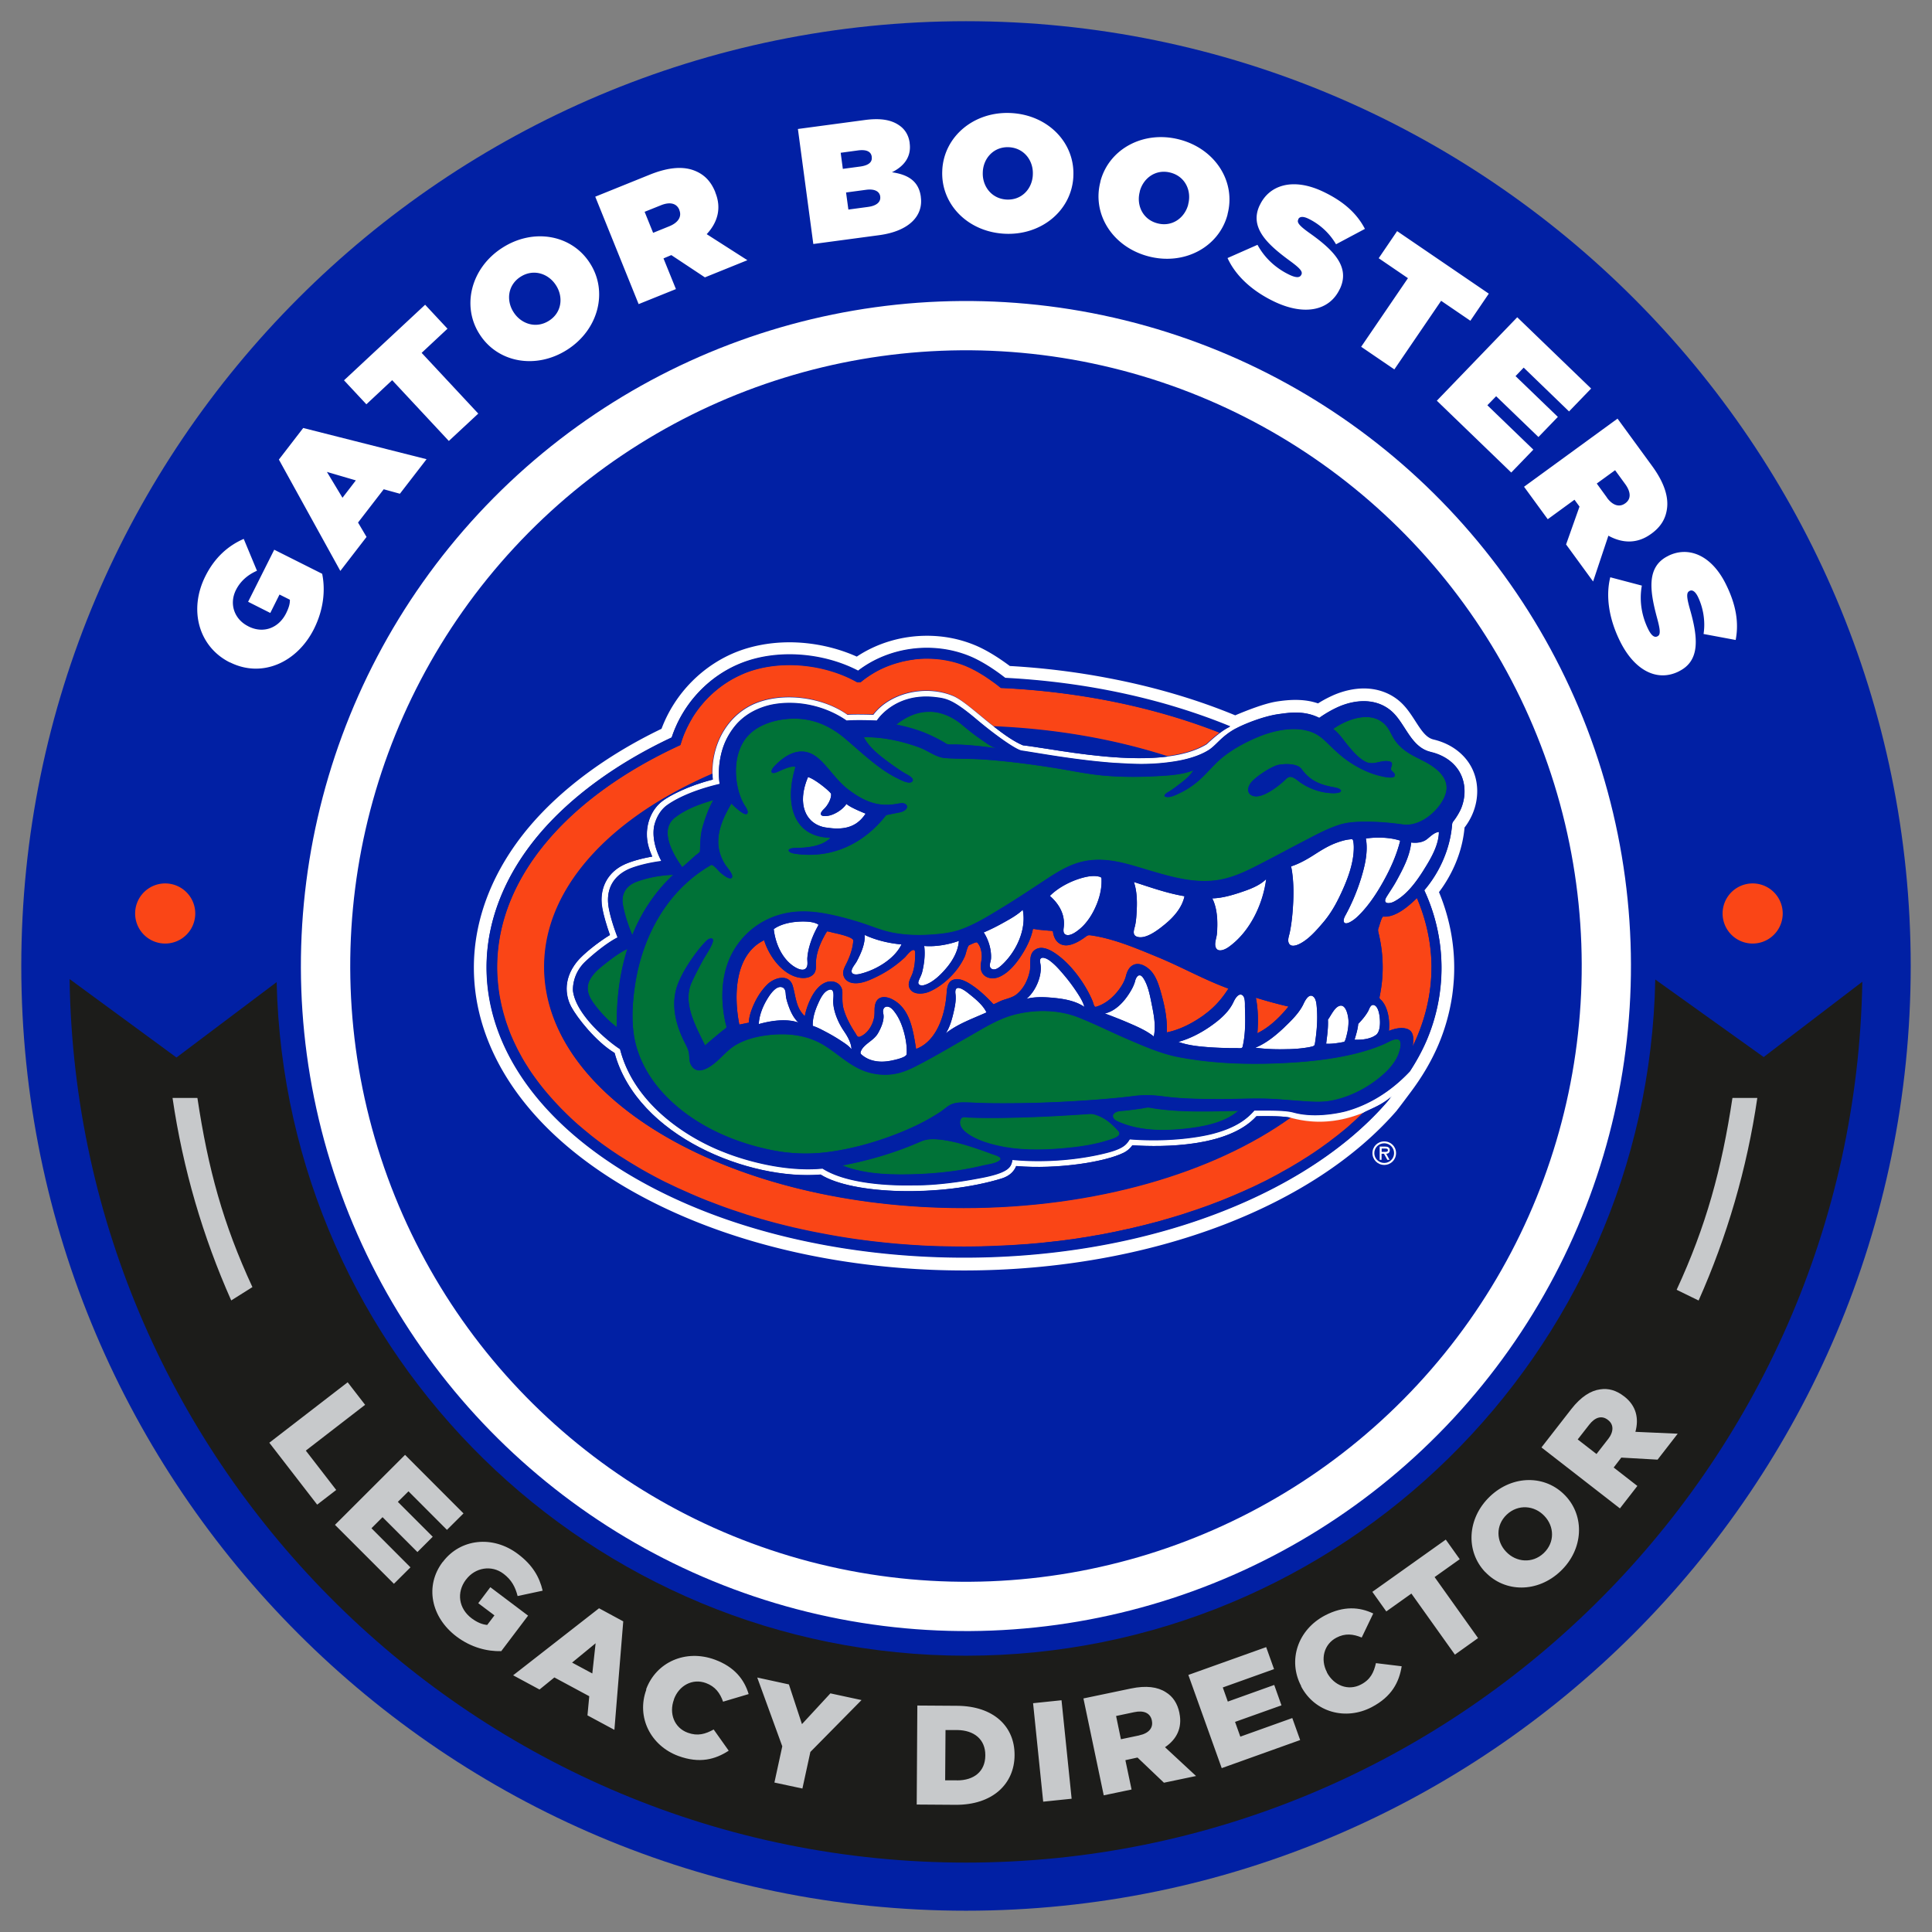
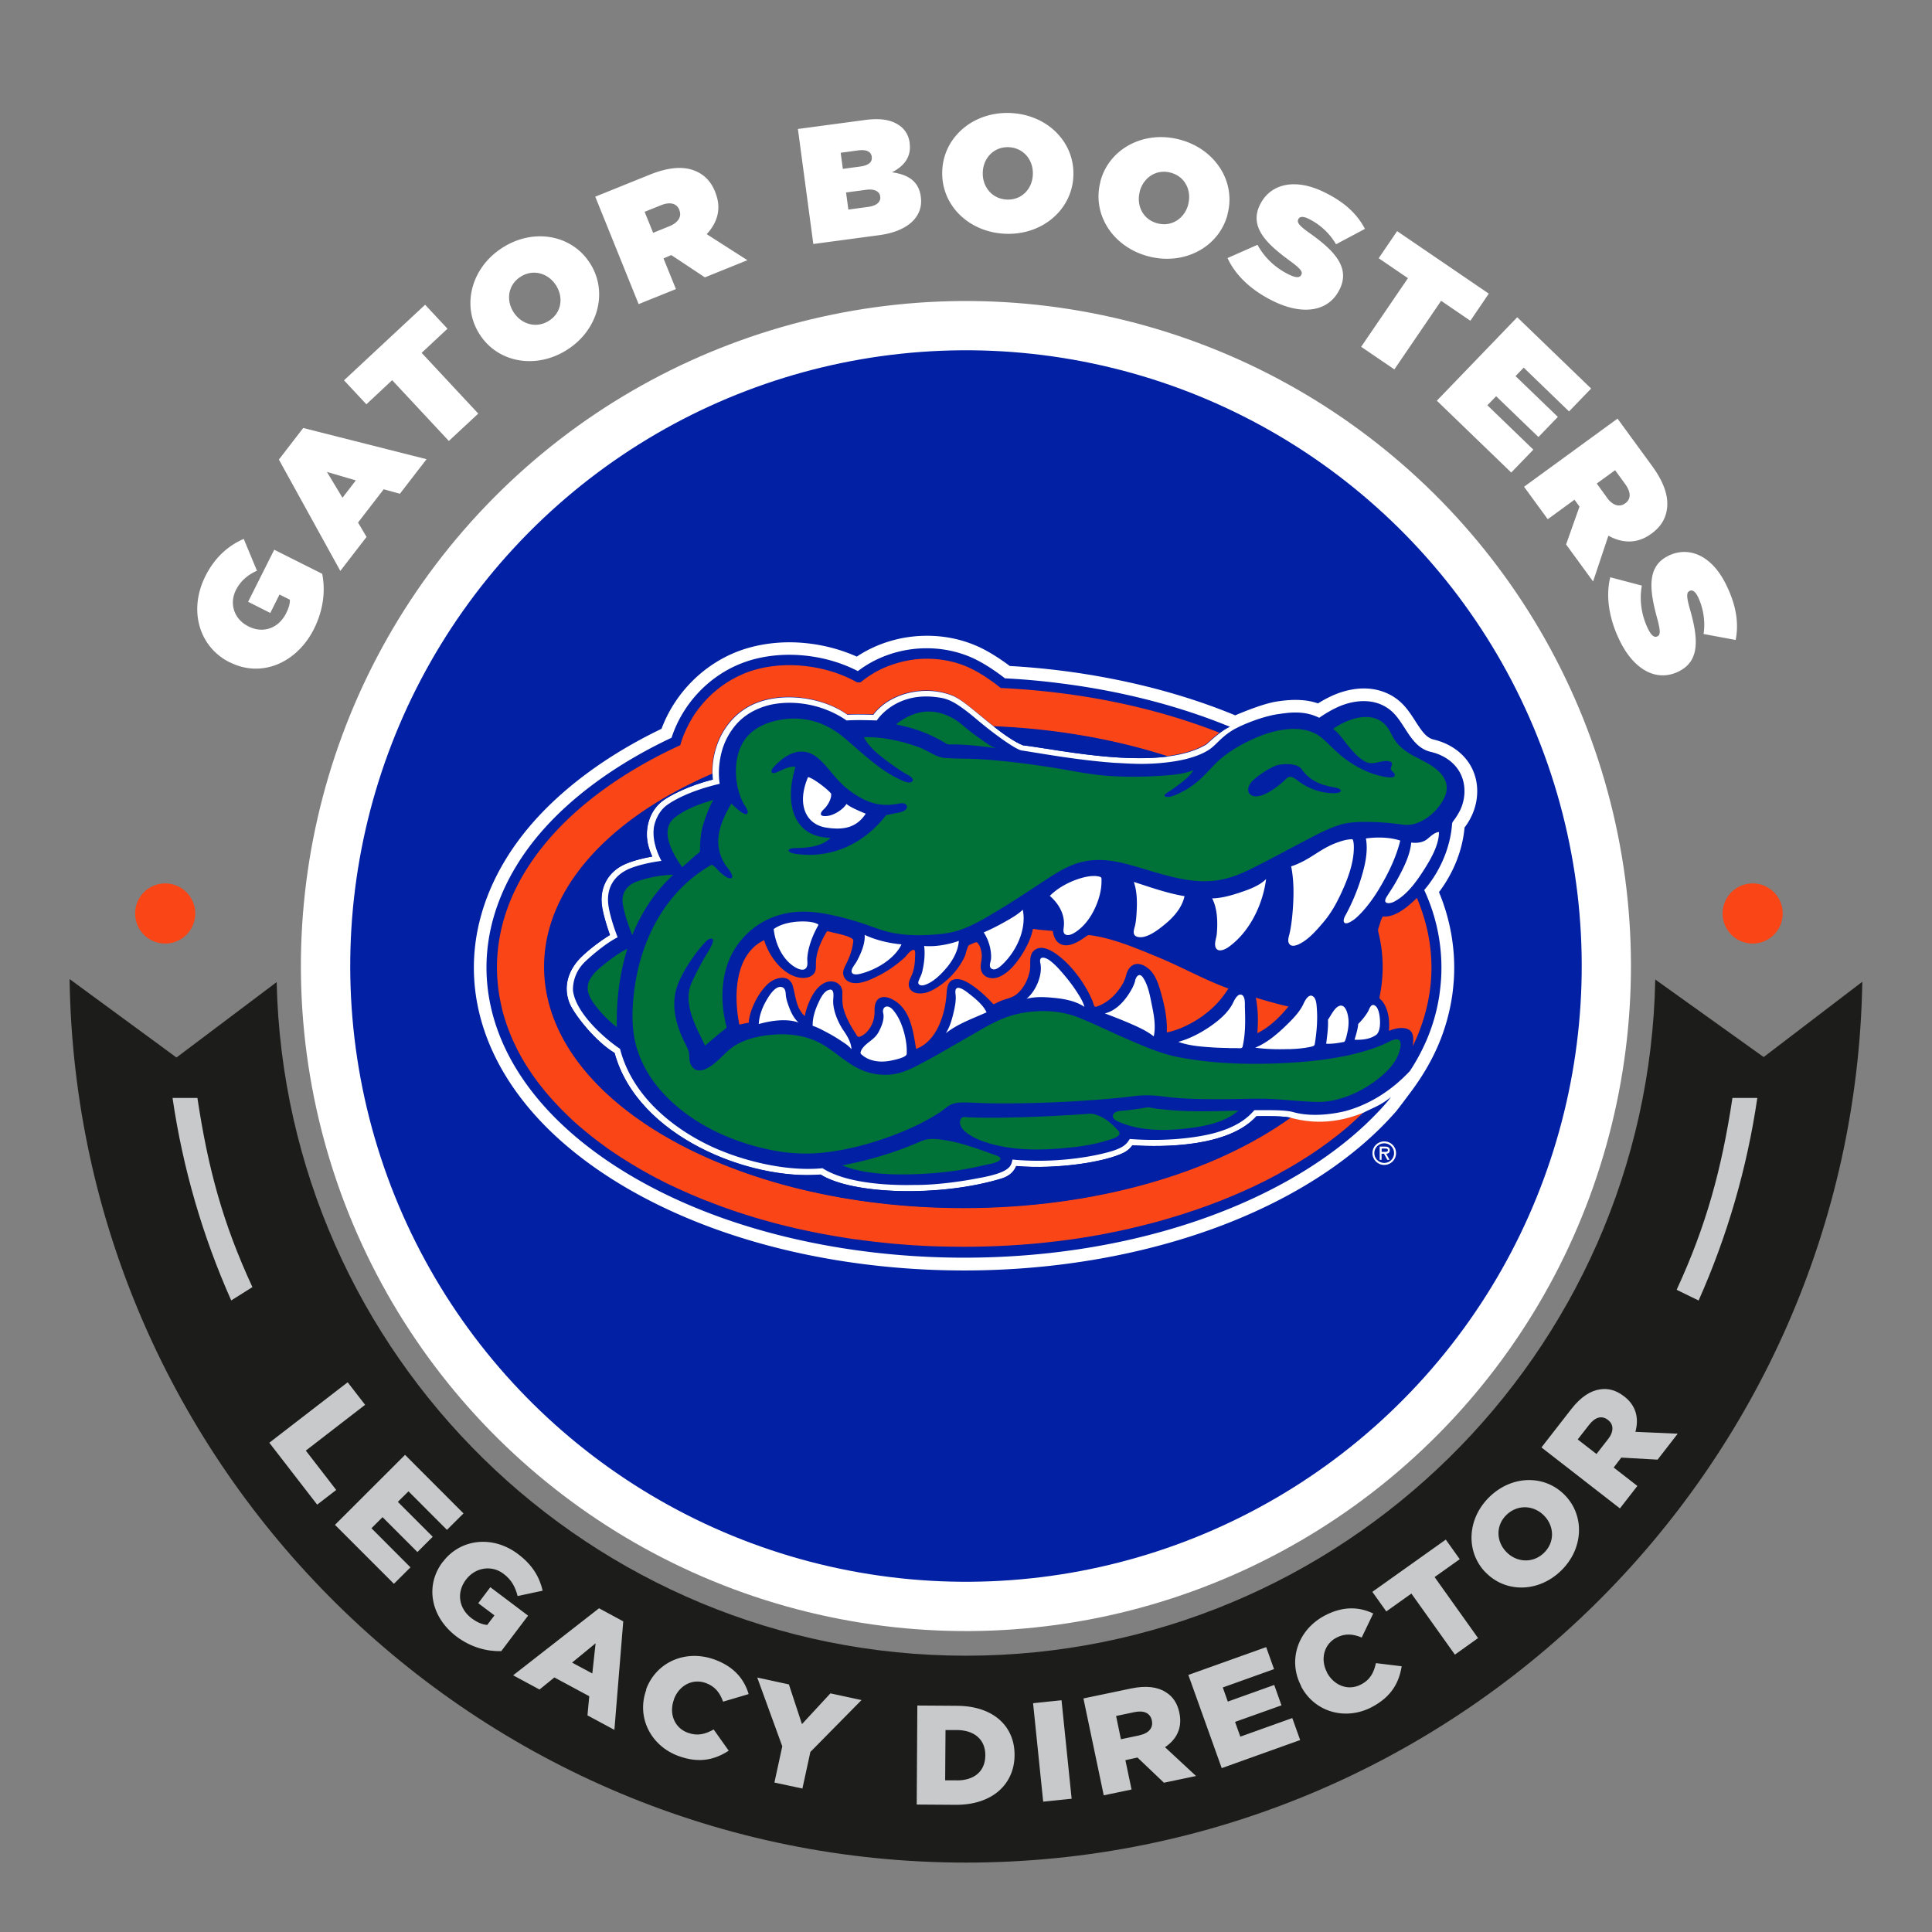
<svg xmlns="http://www.w3.org/2000/svg" id="Layer_1" viewBox="0 0 216 216">
  <rect x="0" y="0" width="216" height="216" fill="#808080" stroke="none" />
  <defs>
    <style>.cls-1{fill:#1c1c1a}.cls-1,.cls-2,.cls-3,.cls-4,.cls-5,.cls-6{stroke-width:0}.cls-2{fill:#0120a4}.cls-3{fill:#fa4516}.cls-4{fill:#c7c9cb}.cls-5{fill:#fff}.cls-6{fill:#007237}</style>
  </defs>
-   <path class="cls-2" d="M108 2.37C49.76 2.37 2.38 49.76 2.38 108S49.76 213.62 108 213.62 213.62 166.24 213.62 108 166.24 2.37 108 2.37Z" />
  <circle class="cls-5" cx="108" cy="108" r="74.35" transform="rotate(-17.14 108.013 108.03)" />
  <path class="cls-1" d="M108 208.24c-54.78 0-99.43-44.18-100.22-98.78l11.95 8.77 11.2-8.43c.96 41.75 35.08 75.31 77.06 75.31s76.26-33.71 77.07-75.6l12.12 8.67 11.03-8.42c-.94 54.46-45.53 98.48-100.21 98.48Z" />
  <circle class="cls-2" cx="108" cy="108" r="68.84" transform="rotate(-77.19 108.001 108.003)" />
  <path class="cls-3" d="M21.83 102.13a3.36 3.36 0 1 1-6.722-.002 3.36 3.36 0 0 1 6.722.002ZM199.31 102.13a3.36 3.36 0 1 1-6.722-.002 3.36 3.36 0 0 1 6.722.002Z" />
  <path class="cls-5" d="m25.71 74.07-.03-.02c-3.46-1.74-4.62-5.86-2.71-9.65 1.03-2.06 2.53-3.39 4.28-4.15l1.48 3.56c-1.04.46-1.85 1.16-2.35 2.15-.78 1.56-.19 3.28 1.38 4.06l.03.02c1.64.82 3.36.2 4.2-1.48.34-.69.43-1.11.42-1.51l-1.16-.58-1.03 2.06-2.48-1.25 2.92-5.82 5.36 2.69c.37 1.82.17 3.99-.92 6.17-1.88 3.74-5.8 5.53-9.39 3.73ZM31.18 51.38l2.72-3.53 13.79 3.49-2.98 3.86-1.81-.5-2.87 3.72.95 1.61-2.93 3.8-6.87-12.45Zm8.61 2.33-3.24-.95 1.74 2.89 1.5-1.95ZM43.85 42.5l-2.89 2.7-2.5-2.68 9.07-8.45 2.5 2.68-2.89 2.7 6.33 6.79-3.29 3.06-6.33-6.79ZM53.64 37.4l-.02-.03c-2.04-3.16-.96-7.42 2.53-9.66 3.49-2.25 7.76-1.47 9.79 1.69l.02.03c2.04 3.16.96 7.42-2.53 9.66s-7.76 1.47-9.79-1.69Zm8.53-5.49-.02-.03c-.83-1.29-2.5-1.87-3.96-.93-1.44.93-1.6 2.66-.78 3.94l.02.03c.83 1.29 2.5 1.87 3.96.93 1.44-.92 1.6-2.66.78-3.94ZM66.55 21.99l6.09-2.46c2.21-.89 3.83-.93 5.04-.44 1.04.42 1.79 1.15 2.29 2.39v.03c.72 1.75.27 3.35-.96 4.67l4.55 2.91-4.75 1.92-3.74-2.48h-.04l-.85.36 1.39 3.43L71.4 34l-4.85-12.01Zm8.27 3.31c1-.4 1.43-1.08 1.13-1.81v-.03c-.32-.77-1.1-.9-2.06-.51l-1.82.73.95 2.35 1.8-.73ZM89.21 14.42l7.46-1c1.85-.25 3.06 0 3.94.65.54.39.97 1.01 1.09 1.89V16c.21 1.52-.62 2.59-1.98 3.26 1.78.25 3 .98 3.23 2.74v.04c.28 2.06-1.27 3.79-4.64 4.25l-7.38.99-1.72-12.84Zm6.96 4.2c.95-.13 1.37-.5 1.29-1.07v-.04c-.08-.57-.6-.82-1.55-.69l-1.92.26.24 1.8 1.94-.26Zm.9 4.51c.97-.13 1.41-.58 1.34-1.13v-.04c-.08-.55-.61-.87-1.58-.74l-2.24.3.26 1.91 2.23-.3ZM105.35 19.02v-.04c.21-3.75 3.58-6.57 7.72-6.34 4.14.23 7.14 3.36 6.93 7.11v.04c-.21 3.75-3.58 6.57-7.72 6.34-4.14-.23-7.14-3.36-6.93-7.11Zm10.12.56v-.04c.09-1.53-.93-2.98-2.65-3.08-1.71-.09-2.86 1.22-2.94 2.73v.04c-.09 1.53.93 2.98 2.65 3.08 1.71.09 2.86-1.21 2.94-2.73ZM123.03 20.31v-.04c.96-3.63 4.83-5.72 8.84-4.67 4.01 1.05 6.33 4.72 5.37 8.35v.04c-.96 3.63-4.83 5.72-8.84 4.67-4.01-1.05-6.33-4.72-5.37-8.35Zm9.81 2.57v-.04c.4-1.49-.31-3.11-1.98-3.54-1.65-.43-3.04.62-3.43 2.09v.04c-.4 1.49.31 3.11 1.98 3.54 1.65.43 3.04-.62 3.43-2.09ZM137.24 28.85l3.35-1.48c.86 1.59 2.19 2.7 3.61 3.37.73.34 1.13.31 1.28-.01l.02-.03c.16-.34-.14-.7-1.32-1.56-2.48-1.82-4.52-3.7-3.35-6.18l.02-.03c1.05-2.23 3.67-3.1 7.02-1.53 2.34 1.1 3.83 2.46 4.73 4.19l-3.23 1.72a7.252 7.252 0 0 0-3.11-2.87c-.61-.29-.98-.22-1.11.07v.03c-.17.32.07.67 1.25 1.51 2.85 2.01 4.52 3.86 3.41 6.23l-.02.03c-1.16 2.46-3.97 2.98-7.24 1.45-2.47-1.16-4.38-2.87-5.31-4.91ZM157.41 31.1l-3.27-2.23 2.06-3.03 10.25 6.99-2.06 3.03-3.27-2.23-5.23 7.67-3.71-2.53 5.23-7.67ZM169.64 35.48l8.25 7.96-2.47 2.56-5.07-4.9-.91.95 4.73 4.56-2.17 2.25-4.73-4.56-.98 1.01 5.14 4.96-2.47 2.56-8.32-8.03 8.99-9.33ZM180.84 46.8l3.87 5.3c1.4 1.92 1.84 3.49 1.66 4.78-.15 1.11-.68 2.02-1.76 2.8l-.03.02c-1.53 1.11-3.19 1.06-4.76.19l-1.71 5.12-3.02-4.14 1.5-4.23-.02-.03-.54-.74-2.99 2.18-2.65-3.63 10.47-7.63Zm-1.19 8.83c.63.87 1.39 1.12 2.04.65l.03-.02c.67-.49.6-1.27 0-2.11l-1.15-1.58-2.05 1.49 1.14 1.57ZM180.03 64.54l3.53.93c-.32 1.78.02 3.48.72 4.89.36.72.69.94 1.01.79l.03-.02c.33-.16.33-.63-.06-2.05-.8-2.97-1.23-5.71 1.23-6.92l.03-.02c2.21-1.09 4.8-.14 6.44 3.18 1.15 2.32 1.46 4.31 1.09 6.23l-3.59-.67c.24-1.53-.09-3.06-.64-4.18-.3-.6-.63-.78-.91-.64l-.03.02c-.32.16-.35.58.04 1.97.97 3.35 1.13 5.84-1.21 7l-.03.02c-2.44 1.2-4.96-.14-6.56-3.38-1.21-2.44-1.63-4.98-1.09-7.15Z" />
  <path class="cls-3" d="M111.95 76.97c-.06-.05-.13-.1-.19-.15-.03-.03-.07-.05-.1-.08-.16-.13-.32-.25-.48-.37 0 0-.01 0-.02-.01-.16-.12-.31-.22-.46-.33-.01 0-.03-.02-.04-.03-.15-.1-.3-.2-.44-.3a.21.21 0 0 1-.06-.04c-.14-.09-.28-.18-.42-.26a.922.922 0 0 0-.08-.05c-.13-.08-.26-.15-.38-.23l-.12-.06c-.11-.07-.23-.13-.34-.18-.06-.03-.11-.06-.17-.09-.09-.04-.18-.09-.27-.13-.15-.07-.29-.13-.43-.19-.99-.4-2.03-.65-3.08-.76-.52-.05-1.05-.07-1.58-.06-.3.01-.6.03-.9.06-.09.01-.18.02-.27.04-.21.03-.42.06-.63.1l-.3.06c-.21.04-.41.09-.61.15a12.219 12.219 0 0 0-1.92.68c-.08.04-.17.08-.25.12-.18.09-.36.18-.53.28-.09.05-.18.1-.27.16-.17.1-.33.2-.49.31-.08.05-.16.11-.24.16-.21.15-.41.3-.6.46-.02.02-.05.04-.07.06h-.38c-3.63-2.05-8.57-2.54-12.38-1.09-.26.1-.51.21-.76.33-.02 0-.03.02-.05.02a12.113 12.113 0 0 0-2.55 1.62c-.57.47-1.1.99-1.58 1.56l-.39.48c-.01.02-.02.03-.04.05-.11.15-.23.31-.33.46-.02.03-.04.07-.07.1-.1.14-.19.29-.28.44-.03.05-.06.1-.09.16a8.187 8.187 0 0 0-.35.63c-.06.12-.12.24-.18.35l-.15.33-.12.27c-.07.17-.14.35-.2.52-.01.04-.03.07-.04.11-.08.22-.15.45-.21.68-12.46 5.72-20.5 14.73-20.5 24.86 0 .35.01.69.03 1.03 0 .09.01.18.02.28.02.29.05.58.08.87 0 .05.01.11.02.17.04.34.09.67.15 1 .02.08.03.17.05.25.05.27.11.54.17.81.02.08.04.16.05.23.08.33.17.66.27.98.02.07.04.14.07.21.08.27.17.53.27.8.03.09.06.17.09.26.12.32.25.64.38.95.02.04.03.07.05.11.12.28.26.56.39.84.04.09.09.18.13.27.14.28.29.56.44.83a16.739 16.739 0 0 0 .6 1.02c.05.08.11.17.16.25.16.25.32.49.48.73l.14.2c.21.29.42.58.64.87.06.07.12.15.17.22.18.23.36.46.55.68.07.08.13.16.2.24.24.28.48.56.74.84.05.05.1.11.15.16.21.23.43.46.65.69l.24.24c.26.26.53.52.8.78l.07.07c.27.26.56.51.84.76.09.08.18.16.27.23.25.21.5.42.76.63.06.05.13.1.19.16.31.25.63.5.95.74.09.07.19.14.28.21l.78.57c.09.07.18.13.28.2.34.23.68.46 1.03.69.09.06.18.11.26.17.28.18.57.36.86.54.11.07.22.13.33.2.37.22.73.44 1.11.66.06.03.12.07.18.1.33.19.66.37 1 .55.12.07.24.13.37.2.34.18.68.35 1.03.53.07.03.13.07.19.09.4.2.81.39 1.22.58.13.06.25.12.38.17.33.15.66.3.99.44.11.05.22.1.33.14.42.18.84.36 1.27.53.12.05.25.09.37.14l1.02.39c.13.05.26.1.4.15.44.17.89.32 1.34.48.1.04.2.07.31.1.37.13.74.25 1.12.37a66.263 66.263 0 0 0 1.76.54c.06.02.13.04.19.05.46.13.93.26 1.4.39l.47.12c.47.12.95.24 1.43.35.05.01.1.03.16.04.67.16 1.34.3 2.02.44.08.02.17.04.25.05.66.14 1.33.26 2.01.38l.34.06c.66.11 1.32.22 1.99.32.13.02.26.04.39.05.67.09 1.34.18 2.02.26.13.02.26.03.39.04.68.08 1.37.15 2.07.21l.37.03c.71.06 1.42.11 2.14.15.1 0 .2.01.3.02.74.04 1.49.07 2.24.09h.19c.79.02 1.59.03 2.39.03 2.33 0 4.62-.09 6.86-.27h.07c.98-.08 1.96-.17 2.92-.29.16-.02.31-.03.47-.05.5-.06.99-.12 1.48-.19.05 0 .11-.02.16-.02.46-.07.92-.13 1.37-.21.09-.02.18-.03.28-.04.22-.04.43-.07.64-.11.06 0 .11-.02.17-.03.27-.05.54-.09.81-.14.39-.07.77-.15 1.16-.23l.45-.09c.41-.08.82-.17 1.22-.26.11-.02.22-.04.32-.07.38-.09.76-.18 1.13-.27.15-.03.29-.07.44-.11.3-.07.59-.15.88-.22.21-.06.43-.11.64-.17.31-.08.61-.17.91-.26.2-.06.41-.11.61-.18.32-.09.64-.19.97-.29.18-.05.35-.11.52-.16.3-.1.6-.2.89-.3.19-.06.37-.12.55-.18.26-.09.51-.18.77-.27.21-.07.42-.15.62-.22.27-.1.53-.2.79-.3l.63-.24c.26-.11.52-.21.78-.32.2-.08.39-.16.58-.24.03 0 .05-.02.07-.03.2-.09.4-.17.6-.26.21-.09.43-.19.64-.28.26-.12.51-.24.77-.35.18-.08.35-.17.53-.25.22-.11.44-.22.65-.32.21-.1.42-.2.62-.31.24-.13.48-.25.72-.38.17-.09.34-.18.5-.27.11-.06.21-.12.31-.18.09-.05.17-.1.26-.14.21-.12.43-.24.64-.36.06-.03.12-.07.17-.1.16-.09.31-.19.47-.28.17-.1.33-.2.5-.3.22-.14.44-.28.65-.41.16-.1.32-.2.47-.3.1-.07.19-.13.29-.19.08-.06.17-.11.25-.17.18-.12.36-.25.54-.37.2-.14.4-.29.6-.43.15-.11.29-.21.43-.31.19-.15.38-.3.57-.44.14-.11.29-.22.43-.33.19-.15.38-.31.57-.46.13-.11.27-.22.4-.33.19-.16.37-.32.54-.48.12-.11.25-.22.37-.33.19-.17.37-.35.55-.52.16-.15.31-.3.47-.44-2.1.87-4.88 1.49-8.17.59h-.04c-8.59 6.16-21.78 10.1-36.57 10.1-25.87 0-46.85-12.06-46.85-26.94 0-7.93 5.96-15.07 15.45-20 .02-.01.05-.03.07-.04.48-.25.97-.49 1.47-.73.1-.04.19-.09.29-.14.49-.23.98-.45 1.48-.67 0 0 .02 0 .03-.01v-.17c0-3.54 1.94-6.64 5.01-7.81 3.1-1.18 7.38-.59 10.09 1.35.86-.06 2.25-.02 2.89 0 1.81-2.41 5.76-3.39 8.88-2.12.78.32 1.86 1.21 3.11 2.23.48.4.98.81 1.49 1.21 7.01.29 13.58 1.47 19.4 3.34 1.69-.22 3.21-.64 4.4-1.37.59-.55 1.06-.95 1.45-1.24-7.13-2.8-15.46-4.58-24.43-5M154.65 102.47c-.17-.02-.42.97-.49 1.16-.11.28-.11.38-.04.67.06.23.11.46.15.68.19.92.29 1.85.31 2.79a16.363 16.363 0 0 1-.34 3.66c-.05.25.09.27.25.45.21.24.37.52.48.81.32.79.39 1.71.31 2.56.62-.25 1.42-.45 2.07-.21.8.3.68 1.26.59 1.94 1.34-2.74 2.1-5.75 2.1-8.81 0-2.67-.58-5.32-1.63-7.78-.9.88-2.38 2.21-3.77 2.07" />
  <path class="cls-3" d="M134.6 113.47c1.15-.83 1.98-1.77 2.74-2.95-2.71-.99-5.21-2.41-7.88-3.51-2.38-.98-4.91-2.07-7.47-2.44-.31-.05-.38-.02-.65.18-.26.18-.52.36-.79.51-.39.21-.8.39-1.24.42-.6.05-1.1-.24-1.37-.78a2.3 2.3 0 0 1-.22-.75c-.01-.12-.4-.09-.5-.11-.39-.04-.77-.07-1.16-.11-.09 0-.5-.11-.58-.06-.19.95-.62 1.86-1.13 2.69-.62 1.01-1.51 2.17-2.63 2.65-.8.35-1.86.13-2.05-.84-.1-.52.13-1.07.09-1.6-.03-.5-.17-1.06-.53-1.42-.2-.04-.66.23-.85.29-.22.08-.39.99-.5 1.24-.44.98-1.11 1.86-1.9 2.59-.62.56-1.32 1.06-2.09 1.39-.68.29-1.89.39-2.23-.46-.22-.56.2-1.11.37-1.62.18-.55.27-1.13.27-1.71 0-.14.07-.7-.05-.82-.28-.28-.91.61-1.08.77-.9.84-1.94 1.56-3.04 2.11-.85.42-2.01.98-2.98.72-.41-.11-.75-.4-.85-.82-.12-.49.13-.91.34-1.33.39-.79.7-1.67.76-2.55.03-.42-1.92-.81-2.28-.89-.06-.01-.63-.18-.66-.13-.12.18-.23.38-.34.58-.5.93-.91 1.99-.9 3.06 0 .48.03.92-.39 1.25-.36.29-.86.35-1.31.3-1.98-.24-3.55-2.43-4.09-4.21-3.35 1.62-3.4 6.32-2.77 9.44.33-.07 1.06-.22 1.06-.22 0-.47.16-.98.22-1.17.37-1.12 1-2.27 1.85-3.1.79-.78 2.43-1.24 2.84.16.35 1.2.35 2.48 1.35 3.38.09-.5.25-1 .44-1.47.37-.9.99-1.98 1.96-2.32.85-.3 1.79.17 1.8 1.13 0 .65-.04 1.23.14 1.87.17.61.43 1.19.74 1.75.17.31.36.63.56.92.17.26.23.54.55.41.44-.18.8-.52 1.06-.92.27-.41.46-.89.52-1.38.06-.47-.03-.94.13-1.41.28-.85 1.13-.82 1.81-.49 2.09 1.02 2.39 3.53 2.73 5.58 1.6-.59 2.5-2.18 2.97-3.73.22-.72.35-1.46.42-2.2.06-.63.03-1.53.75-1.8.74-.28 1.62.27 2.2.67.68.47 1.3 1.03 1.88 1.62.14.15.28.29.42.44.03.03.77-.35.86-.38.58-.23 1.27-.34 1.75-.74.79-.65 1.26-1.62 1.46-2.6.15-.74-.16-1.77.5-2.3.83-.68 1.99.05 2.69.58.95.72 1.75 1.64 2.44 2.61.38.54.72 1.1 1.02 1.69.13.26.26.53.37.8.08.19.16.69.37.63 1.09-.31 2.03-1.14 2.67-2.05.3-.42.56-.89.69-1.4.11-.44.31-.91.7-1.16.71-.46 1.59.06 2.08.59.69.74 1 1.95 1.26 2.9.35 1.29.59 2.65.53 3.99 1.5-.31 2.91-1.05 4.15-1.94M144.05 112.53c-1.23-.28-2.44-.62-3.65-.99.26 1.29.28 2.66.17 3.97 1.36-.66 2.54-1.82 3.48-2.98" />
  <path class="cls-5" d="M156.19 124.11c.1-.09 1.46-1.92 1.46-1.92 1.32-1.75 2.34-3.48 3.12-5.28.79-1.83 1.31-3.72 1.59-5.62.09-.64.15-1.28.19-1.91.18-3.26-.38-6.54-1.67-9.64.28-.37.55-.76.8-1.17.56-.91 1.02-1.87 1.36-2.85.37-1.05.6-2.12.7-3.21.11-.13.2-.27.29-.4.25-.38.47-.79.64-1.21.66-1.62.65-3.41-.05-4.9-.77-1.64-2.35-2.85-4.34-3.32-.8-.19-1.3-.9-2.03-2.04-.51-.79-1.04-1.62-1.82-2.28-1.08-.91-2.45-1.39-3.95-1.39-1.07 0-2.22.25-3.33.72-.59.26-1.18.56-1.79.95-.24-.08-.49-.15-.75-.21-.55-.12-1.15-.18-1.78-.18s-1.31.06-2.08.18c-1.42.22-3.53 1.07-4.64 1.54h-.02c-4.38-1.81-9.15-3.2-14.14-4.15-3.59-.69-7.3-1.15-11.05-1.36-1.42-1.06-2.79-1.88-3.98-2.36-1.67-.68-3.44-1.02-5.29-1.02-2.82 0-5.57.82-7.84 2.33-2.29-1.03-4.94-1.6-7.53-1.6-2.02 0-4 .35-5.72 1-3.93 1.49-7.1 4.71-8.58 8.67-6.13 2.95-11.23 6.74-14.8 10.97-4.04 4.8-6.18 10.24-6.18 15.73 0 6.36 2.82 12.54 8.14 17.87 4.83 4.83 11.64 8.86 19.68 11.65 8.18 2.84 17.51 4.34 26.99 4.34 10.45 0 20.41-1.82 28.94-5.08 8.06-3.09 14.83-7.47 19.47-12.84Zm-18.06-42.65c.87-.48 3.08-1.39 4.83-1.63 1.1-.15 2.82-.44 4.53.42.83-.58 1.6-.99 2.21-1.26 1.9-.81 4.15-.94 5.81.46 1.61 1.36 2.17 4.08 4.45 4.61 1.43.33 2.74 1.18 3.37 2.53.55 1.18.51 2.57.02 3.76-.14.34-.48.95-.85 1.42-.15.19-.15.27-.17.51-.08 1.01-.5 4.16-3.1 7.23a20.548 20.548 0 0 1 1.89 9.86c-.04.64-.11 1.28-.2 1.91-.26 1.72-.74 3.42-1.45 5.06-.52 1.2-1.14 2.33-1.84 3.4-2.23 2.38-4.77 3.82-7.22 4.48-.79.2-3.47.76-5.77.13-.78-.22-1.91-.25-4.4-.23-.75.86-1.94 1.91-4.72 2.62-1.09.28-4.55.96-9.21.6-.36.56-.67 1.07-2.86 1.59-.16.04-4.67 1.24-10.26.71-.14.74-.24 1.44-3.8 2.08-.02 0-1.26.26-2.93.47-1.26.16-2.77.3-4.19.29-.54 0-6.98.26-10.31-1.87-5.41.51-10.89-1.79-10.98-1.82-4.11-1.57-10.09-5.35-11.66-11.53-1.33-.86-4.91-3.81-5.26-6.5v-.01c0-.12-.12-1.81 1.34-3.22.53-.51 2.24-2.03 3.65-2.74-.97-2.53-1.04-3.71-1.05-3.73-.27-2.69 1.73-3.65 2.32-3.92.88-.37 2.26-.72 3.63-.89-.63-1.18-1.04-2.56-.83-3.84.14-.71.57-1.79 1.49-2.43.37-.26 2.11-1.47 5.85-2.35-.34-2.22.4-4.14.42-4.2.59-1.66 1.66-2.69 1.68-2.71.97-.98 2.21-1.6 3.56-1.92 2.65-.58 5.91-.06 8.53 1.75 1.23-.09 3.38 0 3.38 0 0-.01 1.98-3.16 6.55-2.62 1.23.15 1.96.25 4.68 2.55 1.82 1.53 4.14 3.22 4.93 3.42.49.07 1.27.2 2.26.36 2.15.35 5.25.82 8.24 1.03 1.48.06 3.63.3 6.67-.18 2.2-.35 3.32-.99 3.68-1.21.95-.56 1.42-1.53 3.11-2.46Zm-5.72 55.49c-7.37 2.34-15.74 3.66-24.62 3.66-9.32 0-18.5-1.48-26.53-4.26-7.84-2.72-14.46-6.64-19.14-11.32-5.06-5.06-7.73-10.89-7.73-16.87 0-5.16 2.02-10.28 5.84-14.82 3.54-4.2 8.68-7.95 14.85-10.86 1.25-3.83 4.22-6.96 7.95-8.37 3.91-1.48 8.95-1.12 12.88.92 3.48-2.66 8.35-3.31 12.45-1.63 1.18.48 2.56 1.33 4 2.44 2.02.1 4.02.28 5.99.53 6.87.85 13.37 2.51 19.17 4.89-.19.08-.56.26-1.15.71-.39.29-.87.69-1.45 1.24-1.2.73-2.71 1.16-4.4 1.37-4.36.56-9.81-.29-13.49-.87-.16-.02-.31-.05-.46-.07-.86-.13-1.62-.25-2.22-.32-.99-.41-2.12-1.21-3.23-2.08-.51-.4-1.01-.81-1.49-1.21-1.25-1.03-2.33-1.92-3.11-2.23-3.12-1.27-7.07-.29-8.88 2.12-.64-.02-2.04-.06-2.89 0-2.71-1.94-6.99-2.53-10.09-1.35-3.07 1.16-5.01 4.27-5.01 7.81v.17c0 .21.01.41.03.62-2.69.66-4.88 1.81-5.67 2.43-1.08.84-1.7 2.23-1.7 3.68 0 .41.05.83.15 1.24.1.38.25.81.45 1.25-1.33.23-2.58.6-3.33.99-1.5.78-2.34 2.18-2.34 3.85 0 .31.03.62.09.94.14.79.48 1.95.85 2.99-1.38.84-3.03 2.17-3.69 2.99-.88 1.1-1.15 2.14-1.15 3.01 0 .92.31 1.65.52 2.04.65 1.2 2.71 3.86 4.84 5.15 2.55 9.38 15.17 14.27 23.03 13.59 2.68 1.68 8.8 2.25 14.54 1.59 1.99-.23 3.94-.61 5.68-1.14 1.01-.31 1.45-.9 1.65-1.4 4.57.39 9.93-.44 12.04-1.5.38-.19.7-.47.95-.82 3.43.22 10.73.22 13.87-3.25 1.53-.02 3.11-.01 3.82.17h.03c3.28.9 6.06.27 8.17-.59-.16.16-.33.32-.5.47.09-.09.19-.17.28-.26.01-.01.1-.09.23-.22.92-.47 1.62-.7 2.53-1.35.16-.11.32-.24.49-.38-.08.11-.33.46-.36.48-5.07 5.91-13.05 10.76-22.77 13.84Z" />
  <path class="cls-5" d="M105.74 115.52c1.35-1.07 3.01-1.64 4.56-2.34-.42-.89-1.32-1.58-2.08-2.18-.51-.4-1.56-1.09-1.39.14.09.7-.08 1.47-.24 2.15-.18.76-.42 1.57-.85 2.23M114.75 111.67c.97-.26 2.07-.21 3.06-.11 1.16.11 2.45.34 3.43 1.01-.15-.59-.51-1.14-.83-1.65-.43-.66-.91-1.3-1.42-1.9-.49-.58-1.01-1.18-1.63-1.64-.46-.34-1.24-.59-1.05.29.29 1.33-.52 3.18-1.55 4M126.91 109.67c-.13.47-.36.91-.62 1.32-.63 1.01-1.57 2.03-2.77 2.31.9.34 1.81.69 2.69 1.07.95.41 1.96.85 2.78 1.5.25-1.13.02-2.39-.21-3.5-.2-.99-.4-2.17-.96-3.03-.4-.62-.77-.26-.92.31M87.85 111.17c-.02-.31-.06-.68-.4-.8-.71-.25-1.42.89-1.71 1.38-.49.82-.86 1.77-.91 2.74 1.34-.38 3.1-.65 4.45-.17-.61-.54-.96-1.38-1.21-2.14-.11-.32-.2-.67-.22-1.01M92.55 110.71c-.55.27-.87 1.01-1.11 1.53-.34.76-.61 1.61-.58 2.45.48.15.94.39 1.39.63.62.32 1.24.68 1.82 1.07.39.26.84.54 1.12.92 0-.68-.44-1.45-.82-2-.64-.92-1.23-2.26-1.22-3.39 0-.4.24-1.6-.6-1.2M96.59 117.01c-.14.14-.26.31-.33.49-.12.28-.01.34.21.52.3.23.64.41 1.01.51.7.21 1.45.19 2.17.04.33-.07 1.7-.34 1.72-.74.04-.79-.08-1.59-.28-2.35-.22-.8-.53-1.61-1.03-2.29-.21-.28-.5-.67-.9-.66-.37.01-.5.41-.42.72.18.7-.22 1.61-.55 2.2-.4.7-1.07.99-1.6 1.55M150.26 116.49c.17-.03.33-.87.37-1.02.1-.42.15-.86.14-1.29 0-.49-.24-2.02-1.05-1.71-.54.2-.92 1.08-1.25 1.53.04.89-.09 1.81-.2 2.69.66.04 1.34-.08 1.99-.2M144.06 117.3c.62-.02 1.23-.06 1.84-.15.26-.04.52-.08.77-.15.33-.08.31-.18.36-.5.19-1.24.29-2.55.19-3.8-.03-.41-.06-1.12-.48-1.34-.47-.25-.87.56-1.01.87-.46.99-1.34 1.84-2.12 2.59-.96.91-2.04 1.81-3.28 2.31 1.22.17 2.48.2 3.72.16M153.84 115.72c.58-.44.48-1.79.35-2.41-.07-.32-.23-.84-.59-.94-.38-.1-.51.48-.65.71-.29.51-.69.98-1.1 1.4-.05.59-.24 1.19-.41 1.76.76.04 1.76-.05 2.39-.53M137.4 117.18h.85c.23 0 .61.09.67-.15.34-1.45.31-2.97.26-4.44-.01-.35.07-1.23-.39-1.38-.41-.13-.76.54-.89.82-.53 1.14-1.58 2.02-2.59 2.72-1.09.75-2.3 1.38-3.57 1.73 1.15.42 2.42.53 3.63.61.68.05 1.36.07 2.04.08M90.48 105.84c.21-.79.54-1.55.93-2.26.11-.2.13-.22-.09-.31a2.19 2.19 0 0 0-.33-.12c-.27-.07-.54-.1-.82-.12-1.17-.06-2.69.13-3.67.84.17 1.5.83 3.11 2.06 4.04.35.27 1.25.82 1.6.26.19-.3.07-.75.1-1.09.03-.42.11-.84.22-1.25M149.7 100.38c.84-1.73 1.69-3.78 1.66-5.73 0-.2-.02-.4-.06-.6-.05-.25-.11-.24-.36-.21-.5.04-.98.19-1.45.36-.93.33-1.71.82-2.54 1.35-.56.36-1.13.7-1.73.97-.28.13-.57.25-.87.34.05.25.1.5.13.76.16 1.18.16 2.37.09 3.55-.06 1.03-.16 2.08-.37 3.09-.08.39-.31.92-.05 1.28.23.32.72.18 1.01.05 1.08-.48 2.01-1.56 2.76-2.44.72-.84 1.29-1.77 1.77-2.76M152.19 102.06c.99-1.05 1.8-2.29 2.5-3.56.79-1.42 1.47-2.93 1.86-4.52-1.16-.39-2.63-.41-3.84-.24.27 1.47-.11 3.06-.54 4.46-.45 1.45-1.05 2.87-1.78 4.2-.29.51-.23 1.05.46.73.52-.24.95-.66 1.34-1.07M157.78 94.19c-.14 1.51-.94 3.01-1.66 4.32-.34.62-.74 1.19-1.11 1.79-.46.78.31.78.85.51 1.43-.74 2.5-2.24 3.34-3.56.76-1.2 1.68-2.76 1.68-4.23-.53.04-.98.54-1.38.84-.47.35-1.15.42-1.72.34M119.06 104.44c.54.41 1.6-.51 1.96-.86.64-.63 1.13-1.42 1.49-2.25.39-.89.65-1.88.64-2.86 0-.23.04-.38-.2-.45-.16-.04-.32-.07-.48-.08-.36-.02-.73.03-1.08.1-1.42.31-2.99 1.08-4.02 2.12.73.64 1.33 1.47 1.52 2.44.07.34.08.69.04 1.04-.03.25-.1.63.14.81M95.21 108.56c-.02.46.6.4.89.33 1.75-.4 3.9-1.65 4.69-3.31-1.35-.11-2.9-.48-4.12-1.06.07 1-.42 2.09-.88 2.95-.17.32-.56.73-.58 1.09M110.85 108.3c.44.27.95-.22 1.25-.5 1.55-1.48 2.69-3.93 2.25-6.09-.58.55-1.32.97-2.02 1.36-.76.43-1.54.83-2.35 1.17.55.83.88 1.95.82 2.95-.02.34-.32.87.06 1.11M102.69 109.71c-.14.42.3.52.61.43 1.03-.28 2.01-1.3 2.66-2.1.64-.81 1.17-1.8 1.24-2.85-1.17.42-2.63.68-3.88.57.13.95 0 1.98-.22 2.9-.09.38-.29.69-.41 1.05M138.65 99.78c-1 .33-2.07.64-3.13.66.6 1.16.63 2.69.52 3.96-.04.46-.29 1.02-.15 1.47.22.67 1.03.31 1.42.04 2.4-1.68 3.88-4.79 4.24-7.63-.76.76-1.92 1.17-2.91 1.5M126.85 103.66c-.11.41-.24.91.29 1.07.98.31 2.38-.8 3.07-1.37 1-.81 1.95-1.88 2.22-3.17-1.94-.32-3.8-.99-5.67-1.59.4 1.13.38 2.45.3 3.63-.03.48-.08.96-.2 1.42M92.59 91.21c-.91.14-1.06-.21-.46-.76.38-.35.87-1.17.79-1.72-.3-.41-1.93-1.71-2.58-1.85-1.31 3.08-.22 5.28 1.99 5.64 1.87.3 3.4.08 4.46-1.55 0 0-1.74-.68-2.15-1.09-.41.65-1.36 1.22-2.04 1.33" />
  <path class="cls-6" d="M65.96 109.49c-.57 1.07-.11 1.98.55 2.86.7.92 1.52 1.78 2.45 2.48 0-.19-.01-.38-.01-.57 0-2.77.35-5.55 1.19-8.19-.83.4-1.59.96-2.32 1.53-.69.54-1.44 1.11-1.86 1.9M77.78 95.61c.08-.07.47-.31.47-.42l.03-.82c.03-.72.09-1.32.29-2.02.3-1 .66-2.01 1.18-2.91-1.45.4-3.08 1-4.28 1.94-1.86 1.44-.19 4.16.79 5.57.52-.42 1.01-.89 1.51-1.33M75.28 97.79c-1.39.05-2.84.3-4.14.79-1.13.43-1.72 1.35-1.5 2.56.21 1.16.6 2.31 1.05 3.39 1.03-2.54 2.57-4.88 4.59-6.74M105.66 83.07c.27.16.39.17.68.16h.66c1.51.05 3.01.22 4.5.44-.6-.1-1.2-.58-1.69-.92-.77-.52-1.51-1.09-2.22-1.7-1.02-.87-2.29-1.47-3.65-1.5-1.39-.03-2.7.57-3.76 1.44 1.25.25 2.49.6 3.66 1.12.63.28 1.23.59 1.82.94M123.24 124.93c-.28-.15-.58-.27-.89-.36-.32-.09-.62-.05-.95-.02-.58.04-1.17.08-1.75.11-1.31.08-2.61.15-3.92.2-2.48.09-4.97.16-7.45.06-.31-.01-.68-.15-.85.16-.08.15-.12.32-.1.5.05.48.45.86.82 1.13.92.67 2.18 1.08 3.29 1.34 2.35.55 4.84.54 7.23.34 1.77-.15 3.58-.39 5.27-.93.43-.14 1.62-.45 1.09-1.04-.53-.58-1.08-1.11-1.78-1.49M129.57 123.99c-.35-.05-.7-.1-1.05-.17-.27-.05-.57.05-.84.09-.61.09-1.22.17-1.82.24-.42.05-1.05 0-1.35.37-.26.31.06.67.35.8 2.27 1.08 5.03 1.14 7.49.88 2.01-.21 4.52-.63 6.1-2.03-2.95.07-5.94.19-8.88-.19M110.84 128.99c-.53-.2-1.06-.39-1.59-.57-1.38-.46-2.81-.89-4.27-1.04-.76-.08-1.4-.07-2.1.25-.93.41-1.88.78-2.84 1.11-1.92.66-3.89 1.18-5.89 1.55 2.69 1.07 5.92 1.08 8.77.96 1.56-.07 3.12-.23 4.66-.48.79-.13 1.57-.29 2.35-.48.53-.13 1.41-.21 1.83-.57.44-.36-.68-.64-.93-.73" />
  <path class="cls-6" d="M149.12 88.68c-1.72 0-3.19-.74-4-1.39-.82-.65-1.06-.49-1.47-.08s-1.88 1.63-2.94 1.8c-1.06.17-1.55-.65-.82-1.55.53-.65 2.33-1.83 3.1-1.96.98-.16 2.13-.08 2.53.49.98 1.39 2.29 1.8 3.67 2.04.98.17.98.65-.08.65m-48.39 2.12-1.64.33c-2.56 3.27-6.15 4.9-10.15 4.33-1-.14-1.06-.65.08-.65s2.94-.16 3.84-1.14c-4.25-.08-5.14-3.92-3.92-7.92-.49-.16-1.35.27-2.04.57-.74.33-.82-.11-.33-.63 1.27-1.35 2.72-2.07 4.14-1.42 1.42.65 2.48 2.71 4.03 3.92 2.5 1.96 4.14 1.96 5.88 1.63.86-.16 1.2.65.11.98m58.08-5.91c-1.09-.52-2.05-1.05-2.79-2.05-.41-.56-.62-1.25-1.1-1.77-1.57-1.7-4.27-.7-5.87.42.67.48 1.16 1.25 1.67 1.87.56.67 1.14 1.37 1.93 1.79.9.48 1.72-.21 2.63-.04.54.1.32.43.23.8-.06.24.34.4.42.63.27.81-2.06.09-2.36-.01-1.04-.35-2.01-.87-2.91-1.5-.81-.57-1.5-1.24-2.21-1.93-.46-.46-.96-.9-1.57-1.17-1.84-.83-4.25-.34-6.04.38-1.78.72-3.68 1.77-5.03 3.16-.71.73-1.36 1.48-2.17 2.11-.5.39-1.03.74-1.6 1.01-.43.21-1.12.57-1.61.5-.54-.08.03-.46.21-.56.31-.18.6-.39.89-.61.67-.5 1.47-1.08 1.91-1.81-1.39.54-3.03.59-4.5.67-1.93.1-3.87.08-5.79-.1-1.81-.18-3.59-.57-5.38-.85-2.61-.41-5.23-.75-7.87-.93-1.4-.1-2.8-.06-4.2-.15-1.02-.07-1.92-.82-2.86-1.17-1.94-.72-4.16-1.22-6.25-1.16.64 1.23 1.91 2.17 3.01 2.97.48.35.98.69 1.49 1.01.24.15 1.15.54.95.91-.26.48-1.39-.15-1.68-.29-.72-.35-1.41-.8-2.06-1.27-1.33-.98-2.54-2.11-3.8-3.18-1.65-1.4-3.49-2.23-5.69-2.23-2.01 0-4.45.69-5.61 2.47-1.09 1.67-1.11 3.99-.55 5.84.14.45.32.89.56 1.3.13.21.51.7.36.98-.23.45-1.6-.9-1.79-1.09-.82 1.39-1.59 2.98-1.45 4.64.07.81.36 1.57.8 2.25.13.2.97 1.12.69 1.41-.27.28-1.08-.43-1.26-.58-.19-.16-.84-.98-1.05-.85-1.02.58-1.97 1.29-2.84 2.09-3.25 3.01-5.09 7.25-5.7 11.59-.31 2.26-.42 4.62.25 6.83.6 1.97 1.72 3.74 3.14 5.22 3.1 3.25 7.45 5.23 11.81 6.12 2.15.44 4.25.53 6.43.24 2.33-.3 4.62-.91 6.83-1.71 2.01-.73 3.99-1.62 5.77-2.81.37-.25.73-.61 1.14-.79.51-.23 1.12-.24 1.67-.23.89.02 1.79.07 2.68.09 4.41.05 8.83-.12 13.22-.5.92-.08 1.85-.17 2.77-.29 1.19-.16 2.29-.12 3.47.04 2.13.28 4.3.29 6.44.29 1.79 0 3.59-.1 5.38-.03 1.18.05 2.37.17 3.55.25 1.01.07 2.06.15 3.06 0 2.14-.33 4.25-1.41 5.89-2.81.75-.64 1.45-1.4 1.84-2.31.17-.39.65-1.82-.17-1.79-.47.02-.9.32-1.31.5-.38.17-.78.33-1.17.47-.92.32-1.85.58-2.8.79-2.15.47-4.35.72-6.54.85-4.15.25-8.42.17-12.51-.61-2.01-.38-3.93-1.24-5.8-2.04-1.82-.78-3.6-1.68-5.44-2.41-2.26-.89-4.95-.9-7.27-.27-1.73.47-3.3 1.46-4.84 2.34-1.78 1.01-3.53 2.07-5.34 3.02-.68.36-1.38.73-2.11.98-1.29.45-2.69.45-4 .05-1.91-.58-3.22-1.99-4.88-3.01-2.04-1.24-4.42-1.42-6.74-1.06-1.04.16-2.07.45-3 .97-.92.51-1.55 1.3-2.34 1.98-.76.66-2.16 1.57-2.81.26-.22-.43-.12-.95-.23-1.41-.11-.43-.34-.81-.53-1.21-1.01-2.06-1.53-4.38-.59-6.57.45-1.06 1.07-2.05 1.73-2.97.33-.46.68-.91 1.07-1.33.19-.21.61-.72.96-.55.41.2-.84 2-.99 2.29-.46.84-.91 1.7-1.31 2.57-1.07 2.34.49 4.98 1.49 7.07.44-.38.89-.76 1.33-1.13.31-.26.63-.51.95-.76.21-.15.09-.31.03-.54-.05-.24-.1-.48-.15-.73-.32-1.78-.32-3.63.17-5.38a8.736 8.736 0 0 1 6.19-6.12c1.94-.52 3.84-.33 5.77.09 1.15.25 2.29.57 3.41.94 1.1.37 2.16.82 3.31 1.03 1.36.26 2.76.31 4.14.22 1.12-.07 2.32-.19 3.38-.56 1.6-.56 3.09-1.49 4.53-2.36 1.62-.98 3.2-2.03 4.78-3.07 1.53-1.01 3-1.98 4.87-2.28 2.38-.38 4.57.37 6.82 1.04 2.47.73 5.09 1.51 7.69 1.14 1.59-.23 2.97-.85 4.38-1.57 1.71-.86 3.39-1.78 5.08-2.66 1.36-.71 2.75-1.49 4.22-1.96 1.03-.33 2.16-.36 3.23-.35 1.3.01 2.61.13 3.9.31 1.9.27 3.92-1.44 4.65-3.09.92-2.07-1.05-3.4-2.68-4.18" />
  <path class="cls-2" d="M77.88 87.36c-.5.24-1 .48-1.48.73l-.06.03c-1.04.54-2.04 1.11-2.99 1.7.95-.59 1.94-1.16 2.98-1.7-9.49 4.93-15.45 12.06-15.45 20 0 14.88 20.98 26.95 46.85 26.95 14.8 0 27.99-3.95 36.57-10.11-.71-.18-2.3-.19-3.82-.17-3.14 3.47-10.43 3.47-13.87 3.25-.25.35-.58.63-.95.82-2.12 1.06-7.48 1.89-12.04 1.5-.2.5-.64 1.09-1.65 1.4-6.75 2.06-16.62 1.82-20.22-.45-7.86.68-20.48-4.21-23.03-13.59-2.13-1.29-4.19-3.95-4.84-5.15-.22-.39-.52-1.12-.52-2.04 0-.87.27-1.91 1.15-3.01.66-.82 2.31-2.15 3.69-2.99-.37-1.03-.71-2.2-.85-2.99-.06-.32-.09-.63-.09-.94 0-1.66.83-3.06 2.34-3.85.75-.39 2-.76 3.33-.99-.2-.45-.35-.87-.45-1.26-.1-.41-.15-.83-.15-1.24 0-1.45.62-2.84 1.7-3.68.79-.61 2.98-1.76 5.67-2.43-.02-.21-.03-.41-.03-.62-.52.22-1.02.45-1.52.68-.09.04-.19.09-.28.13" />
-   <path class="cls-2" d="M155.54 122.63c-.17.14-.34.27-.49.38-.91.65-1.61.89-2.53 1.35-.13.12-.21.2-.23.22-.09.09-.19.18-.28.26l-.51.48-.02.02c-.12.11-.25.22-.37.33l-.02.02-.51.45h-.01c-.13.11-.26.22-.4.33-.01 0-.02.02-.03.03-.17.14-.34.29-.52.43 0 0-.01 0-.02.01-.14.11-.29.22-.43.33-.01 0-.02.02-.03.03-.17.14-.35.27-.52.4 0 0-.01 0-.02.01-.14.11-.29.21-.43.32-.02.02-.05.03-.07.05-.18.13-.35.26-.53.38-.26.19-.53.36-.79.54-.09.06-.18.13-.28.19h-.01c-.15.1-.31.2-.47.3-.03.02-.07.04-.1.06-.18.11-.36.23-.54.34h-.02c-.16.1-.33.2-.5.3-.03.02-.06.04-.1.06-.12.07-.25.15-.37.22-.35.21-.71.41-1.07.61-.1.06-.2.11-.3.17h-.01c-.17.09-.33.18-.5.27-.05.03-.1.05-.15.08-.19.1-.37.2-.56.3-.2.1-.41.21-.62.31l-.06.03c-.19.09-.38.19-.57.28h-.02c-.17.08-.35.17-.53.25-.05.02-.11.05-.16.07-.2.09-.39.18-.59.27h-.02c-.21.1-.42.19-.64.28-.02.01-.04.02-.07.03-.18.08-.35.16-.53.23l-.66.27c-.05.02-.1.04-.15.07-.21.08-.41.17-.63.25l-.63.24c-.04.02-.07.03-.11.04-.21.08-.43.17-.64.25-.01 0-.02 0-.03.01-.21.07-.42.15-.62.22-.04.01-.07.02-.11.04-.22.08-.44.16-.66.23-.18.06-.37.12-.55.18-.07.02-.14.05-.21.07-.23.07-.45.15-.68.22-.17.06-.35.11-.52.16-.08.03-.17.06-.25.08-.23.07-.46.14-.7.21h-.02c-.2.06-.41.12-.61.17-.05.02-.11.03-.16.05-.24.07-.48.14-.72.2h-.03c-.21.06-.42.11-.64.17-.04 0-.08.02-.12.03-.24.06-.49.13-.73.19h-.03c-.15.04-.29.07-.44.11-.11.03-.22.05-.34.08l-.75.18h-.04c-.11.02-.22.04-.32.07-.15.03-.3.06-.45.1-.26.05-.51.11-.77.17h-.01l-.45.09c-.12.02-.24.05-.36.07-.26.05-.52.1-.77.15h-.02c-.33.06-.66.11-.99.17-.2.04-.41.07-.61.11h-.03c-.09.02-.18.03-.28.04-.18.03-.36.06-.55.09l-.79.12h-.03c-.05 0-.11.01-.16.02l-.66.09c-.27.03-.53.07-.8.1h-.02c-.15.02-.31.03-.46.05-.14.02-.27.03-.41.04l-.79.09c-.31.03-.62.06-.94.08-.25.02-.51.05-.76.07h-.1l-.88.06c-.25.02-.49.04-.74.05-.35.02-.7.03-1.05.05l-.68.03c-.4.02-.81.03-1.22.04-.18 0-.35.02-.53.02-.59.01-1.17.02-1.76.02-.8 0-1.6-.01-2.39-.03h-.19c-.75-.02-1.5-.05-2.24-.09-.1 0-.2-.01-.3-.02-.72-.04-1.43-.09-2.14-.15-.12 0-.25-.02-.37-.03-.69-.06-1.38-.13-2.07-.21-.13-.01-.26-.03-.39-.04-.68-.08-1.35-.17-2.02-.26l-.39-.06c-.67-.1-1.33-.2-1.99-.32l-.34-.06c-.67-.12-1.34-.25-2.01-.38-.08-.02-.17-.03-.25-.05-.68-.14-1.35-.29-2.02-.44-.02 0-.04 0-.06-.01-.03 0-.07-.02-.1-.03-.48-.11-.95-.23-1.42-.35-.16-.04-.32-.08-.47-.12-.47-.13-.94-.25-1.4-.39-.03 0-.06-.02-.09-.02s-.07-.02-.1-.03c-.44-.13-.89-.26-1.32-.4-.15-.04-.3-.09-.44-.14-.37-.12-.75-.24-1.12-.37-.1-.03-.21-.07-.31-.1-.45-.16-.9-.31-1.34-.48-.13-.05-.27-.1-.4-.15-.34-.13-.68-.26-1.03-.39-.12-.05-.25-.1-.37-.15-.43-.17-.85-.35-1.27-.53-.11-.05-.22-.09-.32-.14-.33-.15-.66-.29-.99-.44-.13-.06-.26-.11-.38-.17-.41-.19-.82-.39-1.22-.58-.07-.03-.13-.06-.19-.09-.35-.17-.69-.35-1.03-.53-.12-.06-.25-.13-.37-.2-.34-.18-.67-.36-1-.55-.06-.03-.12-.07-.18-.1-.38-.22-.74-.44-1.11-.66-.11-.07-.22-.13-.33-.2-.29-.18-.57-.36-.86-.54-.09-.06-.18-.11-.27-.17-.35-.23-.69-.46-1.03-.69-.09-.07-.19-.13-.28-.2-.27-.19-.53-.37-.78-.56-.09-.07-.19-.14-.28-.21-.32-.24-.64-.49-.95-.74-.06-.06-.13-.11-.19-.16-.26-.21-.51-.42-.76-.63-.09-.08-.18-.16-.27-.23-.29-.25-.57-.51-.84-.76-.02-.02-.05-.04-.07-.07-.28-.26-.54-.52-.8-.78l-.24-.24c-.22-.23-.44-.46-.65-.69-.05-.05-.1-.11-.15-.16-.25-.28-.5-.56-.74-.84-.07-.08-.13-.16-.2-.24a32.793 32.793 0 0 1-.72-.9c-.22-.29-.43-.58-.64-.87l-.14-.2c-.17-.24-.33-.48-.48-.73-.05-.08-.11-.17-.16-.25-.19-.3-.37-.6-.54-.91-.02-.04-.04-.07-.06-.11-.15-.28-.3-.55-.44-.83-.04-.09-.09-.18-.13-.27-.14-.28-.27-.56-.39-.84-.02-.04-.03-.08-.05-.11-.14-.31-.26-.63-.38-.95-.03-.09-.06-.17-.09-.26-.1-.27-.19-.53-.27-.8-.02-.07-.04-.13-.06-.21-.1-.32-.19-.65-.27-.98-.02-.08-.04-.16-.06-.23-.06-.27-.12-.54-.17-.81-.02-.08-.03-.17-.05-.25-.06-.33-.11-.67-.15-1 0-.06-.01-.11-.02-.17-.03-.29-.06-.58-.08-.87 0-.09-.01-.18-.02-.28-.02-.34-.03-.69-.03-1.03 0-10.13 8.04-19.13 20.5-24.86.06-.23.14-.45.21-.67.01-.04.03-.07.04-.11.06-.18.13-.35.2-.52l.12-.27.15-.33c.06-.12.12-.24.18-.35.04-.08.08-.15.12-.23.07-.14.15-.27.23-.41.03-.05.06-.1.09-.16.09-.15.19-.29.28-.44.02-.03.04-.07.07-.1.11-.16.22-.31.33-.46.01-.02.02-.03.04-.05.12-.16.25-.32.39-.48.48-.57 1.01-1.09 1.58-1.56.78-.65 1.64-1.19 2.55-1.62.02 0 .03-.02.05-.02.25-.12.5-.23.76-.33 3.81-1.44 8.75-.96 12.38 1.09h.38c.02-.02.05-.04.07-.05.19-.16.4-.32.6-.46.08-.06.16-.11.24-.17.16-.11.32-.21.49-.31.09-.05.18-.11.27-.16.17-.1.35-.19.53-.28.09-.04.17-.08.25-.12.53-.24 1.08-.45 1.66-.61.09-.02.17-.05.26-.07.2-.05.41-.1.61-.14l.3-.06c.21-.04.42-.07.63-.1.09-.01.18-.02.27-.04 1.86-.2 3.79.03 5.55.75.14.06.28.12.43.19.09.04.18.09.27.13.06.03.11.06.17.09.11.06.23.12.34.18l.12.06c.13.07.25.15.38.22.03.02.06.03.09.05.14.08.28.17.41.26.02.01.04.02.06.04.15.1.29.2.44.3.01 0 .02.02.04.03.15.11.31.22.46.33 0 0 .01 0 .02.01l.48.36c.03.03.07.05.1.08.06.05.13.1.19.15 8.97.42 17.31 2.21 24.43 5 .59-.44.96-.63 1.15-.71-7.47-3.07-16.09-4.95-25.16-5.42-1.44-1.12-2.83-1.96-4-2.44-4.1-1.67-8.98-1.03-12.45 1.63-3.93-2.04-8.98-2.4-12.88-.92-3.73 1.41-6.69 4.54-7.95 8.38-6.18 2.9-11.31 6.66-14.85 10.86-3.82 4.54-5.85 9.66-5.85 14.82 0 5.98 2.67 11.81 7.73 16.87 4.68 4.68 11.3 8.59 19.14 11.31 8.03 2.79 17.2 4.26 26.53 4.26 20.58 0 38.48-7.12 47.39-17.51.13-.16.24-.31.32-.42.02-.02.03-.04.04-.05" />
  <path class="cls-2" d="M114.36 83.33c.71.08 1.63.22 2.69.39 3.67.57 9.12 1.42 13.49.87-5.82-1.87-12.39-3.04-19.4-3.34 1.11.87 2.24 1.67 3.23 2.08" />
-   <path class="cls-2" d="M161.5 89.08c-.73 1.64-2.74 3.35-4.65 3.09-1.29-.18-2.6-.3-3.9-.31-1.07-.01-2.2.02-3.23.35-1.47.47-2.86 1.26-4.22 1.96-1.7.88-3.38 1.8-5.08 2.66-1.41.72-2.8 1.34-4.38 1.57-2.6.37-5.22-.41-7.69-1.14-2.25-.67-4.44-1.42-6.82-1.04-1.86.3-3.33 1.27-4.87 2.28-1.58 1.04-3.16 2.09-4.78 3.07-1.44.88-2.93 1.8-4.53 2.36-1.07.37-2.26.49-3.38.56-1.38.09-2.78.04-4.14-.22-1.15-.22-2.2-.66-3.31-1.03a33.75 33.75 0 0 0-3.41-.94c-1.93-.43-3.84-.61-5.77-.09a8.736 8.736 0 0 0-6.19 6.12c-.49 1.75-.48 3.6-.17 5.38.04.24.09.48.15.73.05.24.17.39-.03.54-.33.24-.64.5-.95.76-.45.37-.89.75-1.33 1.13-1-2.09-2.56-4.73-1.49-7.07.4-.88.85-1.73 1.31-2.57.16-.29 1.4-2.09.99-2.29-.35-.17-.77.34-.96.55-.39.42-.74.87-1.07 1.33-.67.93-1.29 1.92-1.73 2.97-.93 2.19-.42 4.51.59 6.57.19.4.42.78.53 1.21.12.46.02.98.23 1.41.66 1.3 2.05.4 2.82-.26.79-.68 1.41-1.47 2.34-1.98.92-.51 1.96-.8 3-.96 2.32-.35 4.7-.18 6.74 1.06 1.66 1.01 2.97 2.42 4.88 3 1.31.4 2.7.4 4-.05.73-.25 1.43-.62 2.11-.98 1.81-.96 3.56-2.01 5.34-3.02 1.54-.88 3.11-1.87 4.84-2.34 2.32-.63 5.02-.62 7.27.27 1.84.73 3.62 1.62 5.44 2.41 1.87.81 3.8 1.66 5.8 2.04 4.09.78 8.37.87 12.51.62 2.2-.13 4.39-.38 6.54-.85.95-.21 1.88-.46 2.8-.79.39-.14.79-.29 1.17-.47.41-.18.85-.49 1.31-.5.82-.02.33 1.4.17 1.79-.39.91-1.09 1.68-1.84 2.31-1.63 1.4-3.75 2.47-5.89 2.81-1.01.16-2.05.07-3.06 0-1.18-.08-2.36-.2-3.55-.25-1.79-.07-3.59.03-5.38.03-2.14 0-4.31-.01-6.44-.29-1.18-.16-2.28-.2-3.47-.04-.92.12-1.85.21-2.77.29-4.39.38-8.81.56-13.22.51-.89-.01-1.78-.07-2.68-.09-.55-.01-1.16 0-1.67.23-.41.19-.76.54-1.14.79-1.78 1.19-3.76 2.09-5.77 2.82-2.21.8-4.5 1.4-6.83 1.71-2.18.29-4.28.2-6.43-.24-4.36-.9-8.71-2.87-11.81-6.12-1.41-1.48-2.54-3.25-3.14-5.22-.67-2.21-.57-4.57-.25-6.83.6-4.34 2.45-8.58 5.7-11.59.86-.8 1.81-1.5 2.84-2.09.22-.12.86.69 1.05.85.18.15 1 .85 1.26.58.28-.29-.56-1.21-.69-1.41-.44-.67-.74-1.44-.8-2.25-.14-1.66.63-3.25 1.45-4.64.19.19 1.56 1.54 1.79 1.1.14-.28-.23-.76-.36-.98-.24-.41-.42-.85-.56-1.3-.56-1.85-.54-4.17.55-5.84 1.16-1.78 3.59-2.47 5.61-2.47 2.2 0 4.04.84 5.69 2.23 1.26 1.07 2.47 2.2 3.8 3.18.65.48 1.33.92 2.06 1.27.28.14 1.42.77 1.68.29.2-.36-.71-.76-.95-.91-.51-.32-1-.65-1.49-1.01-1.09-.8-2.37-1.74-3.01-2.97 2.09-.05 4.3.44 6.25 1.16.95.35 1.84 1.1 2.86 1.17 1.4.1 2.8.06 4.2.15 2.64.18 5.26.52 7.87.93 1.79.28 3.58.67 5.38.85 1.92.19 3.87.21 5.79.11 1.47-.07 3.11-.13 4.5-.67-.44.73-1.24 1.31-1.91 1.81-.29.22-.57.43-.89.61-.18.1-.75.48-.21.56.49.08 1.18-.29 1.61-.5.57-.28 1.1-.62 1.6-1.01.81-.63 1.46-1.38 2.17-2.11 1.35-1.4 3.25-2.44 5.03-3.16 1.79-.72 4.2-1.2 6.05-.38.6.27 1.1.71 1.57 1.17.7.69 1.39 1.36 2.21 1.93.9.63 1.88 1.15 2.91 1.5.31.1 2.63.82 2.36 0-.08-.23-.47-.39-.42-.63.09-.37.31-.7-.23-.8-.91-.17-1.73.51-2.63.03-.78-.41-1.37-1.11-1.93-1.78-.52-.62-1.01-1.39-1.67-1.87 1.6-1.12 4.3-2.12 5.87-.42.48.52.68 1.21 1.1 1.77.74 1 1.69 1.53 2.79 2.05 1.63.78 3.6 2.12 2.68 4.18m-2.31 8.16c-.83 1.33-1.91 2.82-3.34 3.56-.53.28-1.31.27-.85-.51.36-.6.77-1.18 1.11-1.79.72-1.31 1.52-2.8 1.66-4.32.57.08 1.24 0 1.72-.34.41-.3.85-.79 1.38-.84 0 1.48-.92 3.03-1.68 4.23m-7.34 17.24c.41-.43.81-.89 1.1-1.4.14-.24.26-.81.65-.71.37.09.52.62.59.94.13.62.23 1.97-.35 2.41-.63.47-1.63.56-2.39.53.17-.57.36-1.17.41-1.76m-1.47-12.08c.74-1.33 1.33-2.75 1.78-4.19.43-1.4.81-2.99.54-4.46 1.21-.17 2.68-.14 3.84.24-.39 1.58-1.07 3.1-1.86 4.52-.7 1.26-1.51 2.5-2.5 3.56-.39.41-.82.83-1.34 1.07-.68.31-.74-.22-.46-.73M148.46 114c.33-.45.71-1.32 1.25-1.53.8-.3 1.04 1.22 1.05 1.71 0 .43-.05.87-.14 1.29-.04.15-.2.98-.37 1.02-.65.12-1.33.24-1.99.2.11-.88.25-1.8.2-2.69m-3.31-8.41c-.29.13-.78.27-1.01-.05-.26-.36-.03-.9.05-1.28.21-1.01.31-2.06.37-3.09.07-1.18.06-2.38-.09-3.55-.03-.25-.08-.51-.13-.76.3-.09.59-.21.87-.34.6-.28 1.17-.61 1.73-.97.83-.53 1.61-1.02 2.54-1.35.47-.17.96-.31 1.45-.36.25-.02.31-.04.36.21.04.2.05.4.06.6.03 1.96-.82 4-1.66 5.73-.49 1-1.05 1.92-1.77 2.77-.75.87-1.68 1.96-2.76 2.44m-1.54 9.24c.78-.74 1.65-1.6 2.12-2.59.14-.3.54-1.12 1.01-.87.41.22.44.93.48 1.34.1 1.26 0 2.56-.19 3.8-.05.32-.03.42-.36.5-.25.06-.51.11-.77.14-.61.09-1.22.13-1.84.15-1.24.04-2.49 0-3.72-.16 1.24-.5 2.32-1.4 3.28-2.31m-3.22-3.28c1.2.37 2.42.7 3.65.99-.94 1.16-2.12 2.32-3.48 2.98.11-1.31.09-2.68-.17-3.97m-3.08-5.64c-.39.27-1.2.64-1.42-.04-.14-.45.11-1.01.15-1.47.1-1.27.07-2.8-.52-3.96 1.06-.03 2.13-.33 3.13-.66s2.15-.74 2.91-1.5c-.37 2.85-1.84 5.95-4.24 7.63m-2.02 8.84c1.01-.7 2.06-1.58 2.59-2.72.13-.28.48-.94.89-.82.46.14.38 1.02.39 1.38.05 1.48.08 2.99-.26 4.44-.06.24-.44.15-.67.15h-.85c-.68-.01-1.36-.04-2.04-.08-1.21-.09-2.48-.2-3.63-.61 1.27-.35 2.49-.98 3.57-1.73m-8.55-16.15c1.87.6 3.73 1.27 5.67 1.59-.27 1.29-1.22 2.36-2.22 3.17-.7.57-2.09 1.68-3.07 1.37-.53-.17-.39-.66-.28-1.07.12-.46.17-.95.2-1.43.08-1.18.1-2.5-.29-3.63m-7.87 3.99c-.19-.97-.78-1.8-1.52-2.43 1.03-1.03 2.6-1.8 4.02-2.12.35-.08.72-.12 1.08-.1.16.01.32.04.48.08.24.07.19.22.2.45.02.98-.24 1.97-.64 2.86-.36.82-.85 1.61-1.49 2.25-.36.35-1.42 1.27-1.96.86-.24-.18-.17-.56-.14-.81.04-.34.03-.7-.04-1.04m-8.91 1.65c.81-.34 1.59-.74 2.35-1.17.7-.39 1.43-.8 2.01-1.36.45 2.16-.7 4.62-2.25 6.09-.29.28-.81.76-1.24.5-.38-.24-.08-.77-.06-1.11.07-1-.27-2.12-.81-2.95m-6.65 1.51c1.24.11 2.71-.14 3.88-.57-.07 1.05-.6 2.04-1.24 2.85-.64.8-1.63 1.82-2.66 2.1-.32.09-.75 0-.61-.43.12-.36.32-.67.41-1.05.23-.93.35-1.96.22-2.91m-6.66-1.22c1.23.59 2.77.95 4.12 1.06-.79 1.67-2.95 2.91-4.69 3.31-.29.07-.9.13-.89-.33.01-.36.41-.77.58-1.09.45-.86.95-1.95.88-2.95m-6.5 3.65c-.35.56-1.24 0-1.6-.26-1.24-.94-1.89-2.54-2.06-4.04.98-.71 2.5-.89 3.67-.84.28.01.55.05.82.12.11.03.22.07.33.12.21.1.2.11.09.32-.39.71-.72 1.47-.93 2.26-.11.41-.19.82-.22 1.25-.02.33.09.79-.1 1.09m-.89 6.14c-1.35-.48-3.11-.22-4.45.17.05-.96.42-1.91.91-2.74.29-.48 1-1.62 1.71-1.38.34.12.38.5.4.8.02.34.11.68.22 1.01.24.75.61 1.6 1.21 2.14m5.1.98c.38.55.82 1.32.82 2-.28-.38-.73-.66-1.12-.92-.59-.39-1.2-.74-1.82-1.07-.44-.23-.91-.48-1.39-.63-.03-.84.24-1.69.58-2.45.23-.52.56-1.26 1.11-1.53.84-.41.6.8.6 1.2 0 1.13.59 2.47 1.22 3.39m4.37-2.04c-.08-.31.04-.71.42-.72.39 0 .69.37.9.66.5.67.81 1.48 1.02 2.29.2.76.32 1.56.28 2.35-.02.4-1.39.67-1.72.74-.71.14-1.47.17-2.17-.04-.36-.11-.7-.28-1.01-.51-.23-.18-.34-.24-.22-.52.08-.18.2-.35.34-.49.54-.56 1.21-.84 1.6-1.55.33-.59.74-1.5.55-2.2m8.08-2.12c-.16-1.23.89-.54 1.39-.14.75.6 1.65 1.3 2.08 2.18-1.55.7-3.21 1.27-4.56 2.34.44-.66.67-1.47.85-2.24.16-.68.33-1.44.24-2.14m9.47-3.47c-.19-.88.59-.63 1.05-.29.62.45 1.14 1.06 1.63 1.64.51.6.98 1.24 1.42 1.9.33.5.69 1.06.84 1.64-.98-.68-2.26-.9-3.43-1.01-.99-.09-2.09-.14-3.06.11 1.03-.82 1.84-2.67 1.55-4m12.7 8.21c-.82-.66-1.83-1.09-2.78-1.5-.89-.39-1.79-.74-2.69-1.07 1.2-.28 2.14-1.3 2.77-2.31.26-.41.49-.85.62-1.32.15-.57.52-.93.92-.32.56.86.76 2.04.96 3.03.22 1.11.46 2.37.21 3.5m.93-4.45c-.26-.95-.56-2.16-1.25-2.9-.5-.53-1.38-1.05-2.09-.59-.4.26-.59.73-.7 1.16-.13.51-.39.98-.69 1.4-.65.91-1.58 1.75-2.67 2.05-.21.06-.29-.44-.37-.63-.11-.27-.24-.54-.37-.8-.3-.59-.64-1.15-1.02-1.69-.68-.97-1.49-1.89-2.44-2.61-.7-.53-1.86-1.27-2.69-.58-.66.53-.35 1.56-.5 2.3-.2.98-.67 1.96-1.46 2.6-.48.4-1.18.5-1.75.74-.09.04-.84.41-.86.38-.14-.15-.28-.3-.42-.44-.58-.59-1.19-1.15-1.88-1.62-.58-.4-1.47-.94-2.21-.67-.72.27-.69 1.17-.75 1.8-.07.74-.21 1.48-.42 2.2-.47 1.55-1.37 3.14-2.97 3.73-.34-2.04-.64-4.56-2.73-5.58-.69-.33-1.53-.36-1.81.49-.15.46-.07.93-.13 1.41-.06.49-.25.97-.52 1.38-.26.39-.62.73-1.06.92-.32.13-.38-.15-.55-.41-.2-.3-.39-.61-.56-.92-.3-.56-.57-1.14-.74-1.75-.18-.64-.13-1.22-.14-1.87-.01-.96-.95-1.44-1.8-1.13-.97.34-1.59 1.42-1.96 2.32-.2.47-.35.97-.44 1.47-1-.9-1-2.18-1.35-3.38-.42-1.4-2.05-.94-2.84-.16-.85.83-1.48 1.99-1.85 3.1-.06.19-.21.7-.22 1.17 0 0-.73.15-1.06.22-.63-3.13-.57-7.82 2.77-9.44.54 1.79 2.11 3.97 4.09 4.21.45.05.95 0 1.31-.3.42-.34.39-.77.39-1.25 0-1.07.4-2.13.9-3.06.1-.2.21-.39.34-.57.03-.05.61.12.66.13.36.08 2.3.48 2.28.89-.06.88-.37 1.76-.76 2.55-.21.43-.45.84-.34 1.33.1.42.44.71.85.82.97.26 2.13-.3 2.98-.72 1.11-.55 2.14-1.27 3.04-2.11.17-.16.8-1.05 1.08-.77.11.12.05.67.05.82 0 .58-.1 1.16-.27 1.71-.17.51-.59 1.06-.37 1.62.34.86 1.55.75 2.23.46.77-.33 1.48-.83 2.09-1.39.79-.73 1.46-1.6 1.9-2.59.11-.25.28-1.16.5-1.24.2-.07.65-.33.85-.3.36.36.5.92.53 1.42.04.54-.2 1.08-.09 1.6.19.97 1.25 1.19 2.05.84 1.12-.48 2.01-1.64 2.63-2.65.51-.82.94-1.73 1.13-2.69.07-.06.49.05.58.06.39.04.77.07 1.16.11.11.01.49-.01.5.11.03.26.1.52.22.75.26.53.77.82 1.37.78.44-.04.86-.22 1.24-.42.27-.15.54-.32.79-.51.27-.2.34-.22.65-.18 2.56.37 5.09 1.46 7.47 2.44 2.66 1.1 5.17 2.52 7.88 3.51-.75 1.18-1.58 2.13-2.74 2.95-1.23.88-2.65 1.63-4.15 1.94.06-1.34-.18-2.7-.53-3.99m30.12-3.25c0 3.06-.76 6.07-2.1 8.81.09-.68.21-1.64-.59-1.94-.65-.24-1.46-.04-2.07.21.09-.85 0-1.77-.31-2.56a3.15 3.15 0 0 0-.48-.81c-.16-.18-.3-.2-.25-.45.05-.23.09-.46.13-.69.17-.98.24-1.97.21-2.97-.02-.94-.13-1.87-.31-2.79-.05-.23-.1-.46-.15-.68-.07-.3-.07-.39.04-.67.07-.19.33-1.18.49-1.16 1.39.13 2.86-1.19 3.77-2.07 1.05 2.46 1.63 5.1 1.63 7.78m-27.69 18.03c-2.46.26-5.22.2-7.49-.88-.29-.13-.61-.49-.35-.8.3-.37.93-.32 1.35-.37.61-.07 1.22-.15 1.82-.24.27-.04.57-.14.84-.09.35.07.7.12 1.05.17 2.93.37 5.93.25 8.88.19-1.58 1.39-4.09 1.81-6.1 2.03m-8.42 1.26c-1.69.55-3.5.79-5.27.93-2.39.2-4.88.21-7.23-.34-1.1-.26-2.37-.68-3.29-1.34-.37-.27-.77-.65-.82-1.13-.02-.17.02-.35.1-.5.17-.31.53-.17.85-.16 2.48.1 4.97.03 7.45-.06 1.31-.05 2.62-.12 3.92-.2.58-.04 1.17-.07 1.75-.11.33-.02.63-.07.95.02.31.09.6.21.89.36.7.37 1.25.91 1.78 1.49.53.59-.66.9-1.09 1.04m-12.16 2.25c-.42.37-1.3.45-1.83.57-.78.19-1.56.35-2.35.48-1.54.26-3.1.41-4.66.48-2.86.12-6.08.12-8.77-.96 2-.38 3.97-.89 5.89-1.55.96-.33 1.91-.7 2.84-1.11.7-.31 1.34-.32 2.1-.25 1.46.15 2.89.57 4.27 1.04.53.18 1.07.37 1.59.57.25.09 1.37.37.93.73m-42.14-28.58c-.21-1.21.37-2.13 1.5-2.56 1.3-.49 2.76-.74 4.14-.79-2.02 1.86-3.56 4.2-4.59 6.74-.46-1.08-.84-2.24-1.05-3.39m-.69 13.13c0 .19 0 .38.01.57-.92-.7-1.74-1.56-2.44-2.48-.67-.87-1.12-1.79-.55-2.86.42-.79 1.17-1.36 1.86-1.9.72-.56 1.49-1.13 2.32-1.53-.84 2.64-1.19 5.43-1.19 8.2m6.53-22.89c1.2-.94 2.83-1.54 4.28-1.94-.52.9-.88 1.92-1.18 2.91-.21.7-.26 1.3-.29 2.02-.01.28-.02.55-.04.82 0 .11-.39.35-.47.42-.5.44-.99.91-1.51 1.33-.99-1.41-2.65-4.13-.79-5.57m28.47-11.81c1.36.02 2.63.63 3.65 1.5.71.6 1.45 1.18 2.22 1.7.49.33 1.09.81 1.7.91-1.49-.22-2.99-.39-4.5-.44-.22 0-.44-.01-.66 0-.3 0-.42 0-.68-.16-.59-.35-1.19-.67-1.82-.94-1.17-.52-2.4-.86-3.66-1.12 1.06-.87 2.36-1.47 3.75-1.44m56.01 4.49c-2.28-.53-2.83-3.25-4.45-4.61-1.66-1.4-3.91-1.27-5.81-.46-.61.26-1.39.67-2.21 1.26-1.71-.87-3.43-.57-4.53-.42-1.75.24-3.96 1.16-4.83 1.63-1.69.92-2.16 1.9-3.11 2.46-.36.21-1.48.85-3.68 1.21-3.04.49-5.19.24-6.67.18-4.35-.3-8.93-1.17-10.49-1.38-.79-.2-3.11-1.89-4.93-3.42-2.72-2.3-3.46-2.4-4.68-2.55-4.57-.54-6.54 2.61-6.55 2.62 0 0-2.14-.09-3.38 0-2.62-1.81-5.88-2.33-8.53-1.75-1.34.32-2.58.94-3.56 1.92-.02.02-1.09 1.05-1.68 2.71-.02.06-.76 1.97-.42 4.2-3.73.87-5.47 2.09-5.84 2.35-.92.64-1.36 1.71-1.5 2.43-.2 1.28.2 2.66.83 3.84-1.37.17-2.75.52-3.63.89-.59.27-2.59 1.23-2.32 3.92 0 .02.08 1.2 1.05 3.73-1.41.71-3.12 2.23-3.65 2.74-1.46 1.42-1.35 3.1-1.34 3.22v.01c.35 2.69 3.93 5.65 5.26 6.5 1.57 6.18 7.56 9.96 11.66 11.53.1.04 5.58 2.33 10.98 1.82 3.32 2.12 9.76 1.87 10.31 1.87 3.3.02 7.08-.76 7.12-.76 3.57-.64 3.66-1.33 3.8-2.08 5.6.53 10.11-.68 10.26-.71 2.2-.52 2.5-1.03 2.86-1.59 4.67.36 8.13-.32 9.21-.6 2.77-.71 3.97-1.76 4.72-2.62 2.49-.02 3.62.02 4.4.23 2.3.63 4.97.07 5.77-.13 2.45-.66 4.99-2.1 7.22-4.48.7-1.08 1.33-2.2 1.85-3.4 2.23-5.19 2.25-10.99.05-16.19-.09-.22-.19-.43-.29-.65 2.6-3.07 3.01-6.22 3.1-7.23.02-.24.03-.32.17-.51.37-.47.71-1.08.85-1.42.49-1.2.53-2.58-.02-3.76-.63-1.36-1.94-2.2-3.37-2.53" />
-   <path class="cls-2" d="M92.32 92.52c-2.21-.35-3.29-2.56-1.99-5.64.65.14 2.29 1.44 2.58 1.85.08.54-.41 1.36-.79 1.71-.59.55-.44.91.46.76.68-.11 1.63-.68 2.04-1.33.41.41 2.15 1.09 2.15 1.09-1.06 1.63-2.59 1.85-4.46 1.55m8.3-2.7c-1.74.33-3.38.33-5.88-1.63-1.54-1.21-2.61-3.27-4.03-3.92-1.41-.65-2.86.07-4.13 1.41-.49.52-.41.96.33.63.69-.3 1.55-.73 2.04-.57-1.23 4-.33 7.84 3.92 7.92-.9.98-2.7 1.14-3.84 1.14s-1.08.51-.08.66c4 .57 7.59-1.06 10.15-4.33l1.64-.33c1.09-.33.74-1.14-.11-.98M149.2 88.03c-1.39-.24-2.69-.65-3.67-2.04-.41-.57-1.55-.65-2.53-.49-.78.13-2.57 1.31-3.1 1.96-.74.9-.25 1.72.82 1.55 1.06-.16 2.53-1.39 2.94-1.8.41-.41.65-.57 1.47.08.81.65 2.29 1.39 4 1.39 1.06 0 1.06-.48.08-.65" />
  <path class="cls-5" d="M154.84 128.41c.18 0 .33.01.33.2 0 .2-.28.17-.47.17h-.23v-.37h.37Zm.15.58c.2 0 .39-.11.39-.41 0-.31-.24-.39-.51-.39h-.62v1.48h.21v-.68h.27l.38.68h.24l-.37-.68Zm-.23 1.25c.74 0 1.32-.58 1.32-1.32s-.58-1.31-1.32-1.31-1.32.58-1.32 1.31.58 1.32 1.32 1.32m0-2.42c.6 0 1.1.48 1.1 1.1s-.5 1.1-1.1 1.1-1.11-.48-1.11-1.1.5-1.1 1.11-1.1" />
  <path class="cls-4" d="m38.87 154.54 1.95 2.52-6.63 5.12 3.4 4.4-2.13 1.64-5.35-6.92 8.76-6.76ZM45.29 162.66l6.53 6.54-1.85 1.84-4.3-4.31-1.19 1.18 3.9 3.9-1.71 1.71-3.9-3.9-1.24 1.24 4.36 4.37-1.85 1.84-6.59-6.59 7.83-7.82ZM49.5 174.63l.02-.02c1.94-2.57 5.56-3.01 8.4-.86 1.61 1.21 2.39 2.55 2.75 4.09l-2.8.6c-.26-1.02-.68-1.82-1.59-2.5-1.32-1-3.15-.7-4.17.65l-.02.02c-1.08 1.43-.81 3.23.64 4.32.62.46 1.18.69 1.74.74l.81-1.07-1.81-1.36 1.35-1.79 4.22 3.18-3 3.97c-1.55.04-3.35-.39-5.01-1.64-2.85-2.16-3.56-5.66-1.54-8.33ZM66.98 179.81l2.7 1.46-.99 12.13-3.01-1.62.2-2.14-3.9-2.1-1.66 1.35-2.95-1.59 9.6-7.49Zm-.76 7.29.37-3.38-2.63 2.16 2.27 1.22ZM72.24 188.89v-.03c1.12-3.03 4.41-4.51 7.68-3.31 2.2.81 3.29 2.22 3.78 3.85l-2.86.85c-.34-.97-.88-1.7-1.91-2.08-1.51-.56-3.02.28-3.58 1.8v.03c-.58 1.56.03 3.17 1.54 3.72 1.12.41 1.97.15 2.9-.36l1.68 2.37c-1.51.98-3.25 1.46-5.63.59-3.08-1.14-4.72-4.32-3.58-7.42ZM87.46 195.24l-2.8-7.69 3.54.77 1.46 4.44 3.18-3.44 3.48.75-5.72 5.8-.89 4.09-3.13-.67.88-4.05ZM102.56 190.68l4.43.03c4.1.02 6.46 2.31 6.44 5.51v.03c-.02 3.19-2.45 5.55-6.58 5.53l-4.36-.03.07-11.06Zm4.42 8.37c1.9.01 3.17-.99 3.18-2.78v-.03c.01-1.77-1.24-2.8-3.15-2.82h-1.3l-.04 5.62h1.3ZM115.5 190.42l3.18-.33 1.13 11.01-3.18.33-1.13-11.01ZM121.12 189.89l5.31-1.11c1.72-.36 3-.18 3.91.41.79.48 1.3 1.25 1.52 2.31v.03c.35 1.66-.33 2.95-1.61 3.81l3.47 3.22-3.59.75-2.95-2.81h-.03l-1.33.29.69 3.28-3.11.65-2.27-10.83Zm6.26 4.12c1.06-.22 1.57-.84 1.4-1.63v-.03c-.18-.85-.92-1.15-1.96-.93l-2.04.43.54 2.6 2.05-.43ZM132.86 187.26l8.7-3.11.88 2.46-5.73 2.05.56 1.58 5.19-1.86.81 2.28-5.19 1.85.59 1.65 5.81-2.08.88 2.46-8.77 3.14-3.73-10.42ZM145.47 188.53v-.03c-1.51-2.86-.4-6.29 2.68-7.9 2.08-1.08 3.85-.94 5.38-.21l-1.29 2.69c-.95-.4-1.85-.5-2.82.01-1.42.74-1.82 2.43-1.07 3.86v.03c.78 1.47 2.39 2.1 3.81 1.35 1.06-.55 1.44-1.36 1.67-2.39l2.88.35c-.29 1.78-1.1 3.39-3.35 4.57-2.91 1.52-6.37.59-7.9-2.33ZM157.8 178.16l-2.81 2-1.56-2.19 8.21-5.84 1.56 2.19-2.81 2 4.86 6.82-2.59 1.85-4.86-6.82ZM166.06 175.77l-.02-.02c-2.19-2.31-2.03-6 .54-8.45 2.57-2.44 6.22-2.4 8.41-.1l.02.02c2.19 2.3 2.03 6-.54 8.44-2.57 2.44-6.22 2.4-8.41.1Zm6.61-6.28-.02-.02c-1.1-1.16-2.92-1.34-4.2-.13-1.26 1.2-1.17 2.99-.07 4.14l.02.02c1.1 1.16 2.92 1.34 4.19.14 1.27-1.21 1.18-3 .08-4.15ZM172.34 161.82l3.33-4.28c1.08-1.38 2.17-2.07 3.24-2.21.91-.14 1.8.11 2.66.78l.03.02c1.34 1.04 1.65 2.46 1.24 3.95l4.73.21-2.25 2.9-4.06-.23-.02.03-.83 1.08 2.65 2.06-1.95 2.51-8.74-6.79Zm7.44-.91c.66-.85.65-1.66 0-2.15l-.02-.02c-.69-.53-1.44-.29-2.09.55l-1.28 1.64 2.1 1.63 1.29-1.66ZM189.91 145.39c3.16-7.1 5.4-14.7 6.56-22.64h-2.78c-1.2 7.97-2.96 14.37-6.24 21.45l2.46 1.2ZM28.22 143.9c-3.28-7.08-4.95-13.18-6.15-21.15h-2.78c1.16 7.95 3.4 15.54 6.56 22.64l2.37-1.49Z" />
</svg>